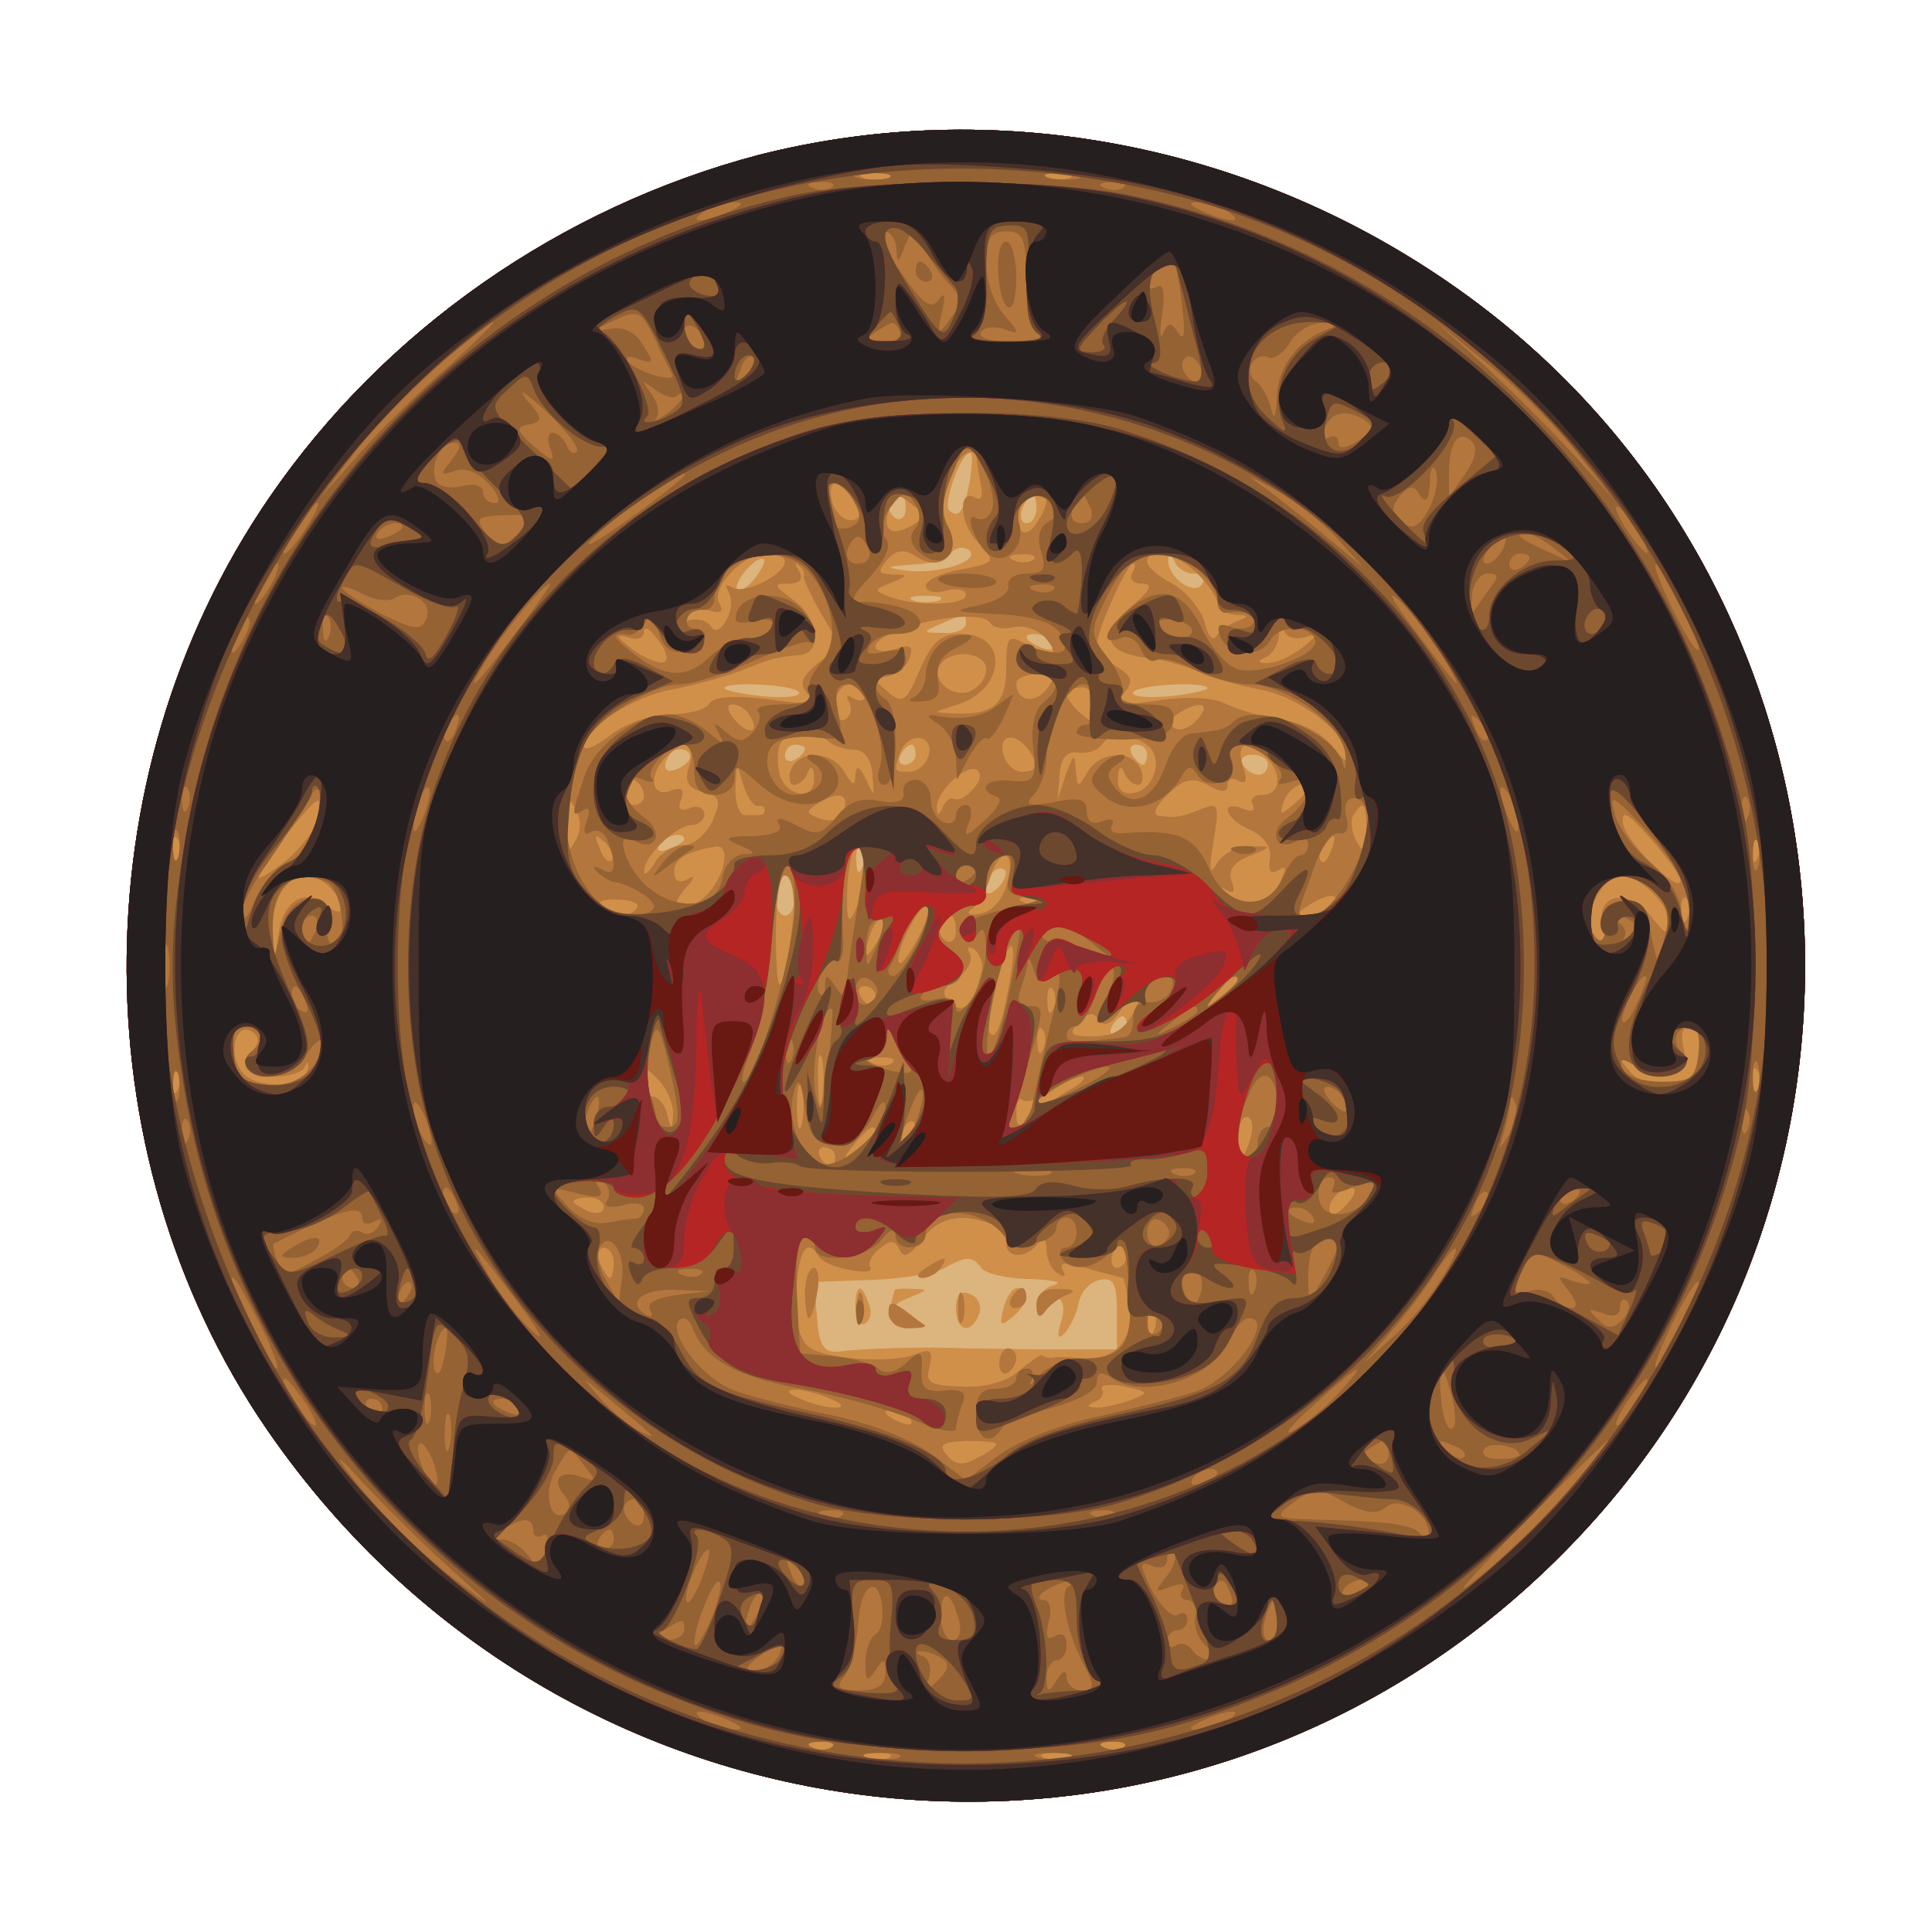
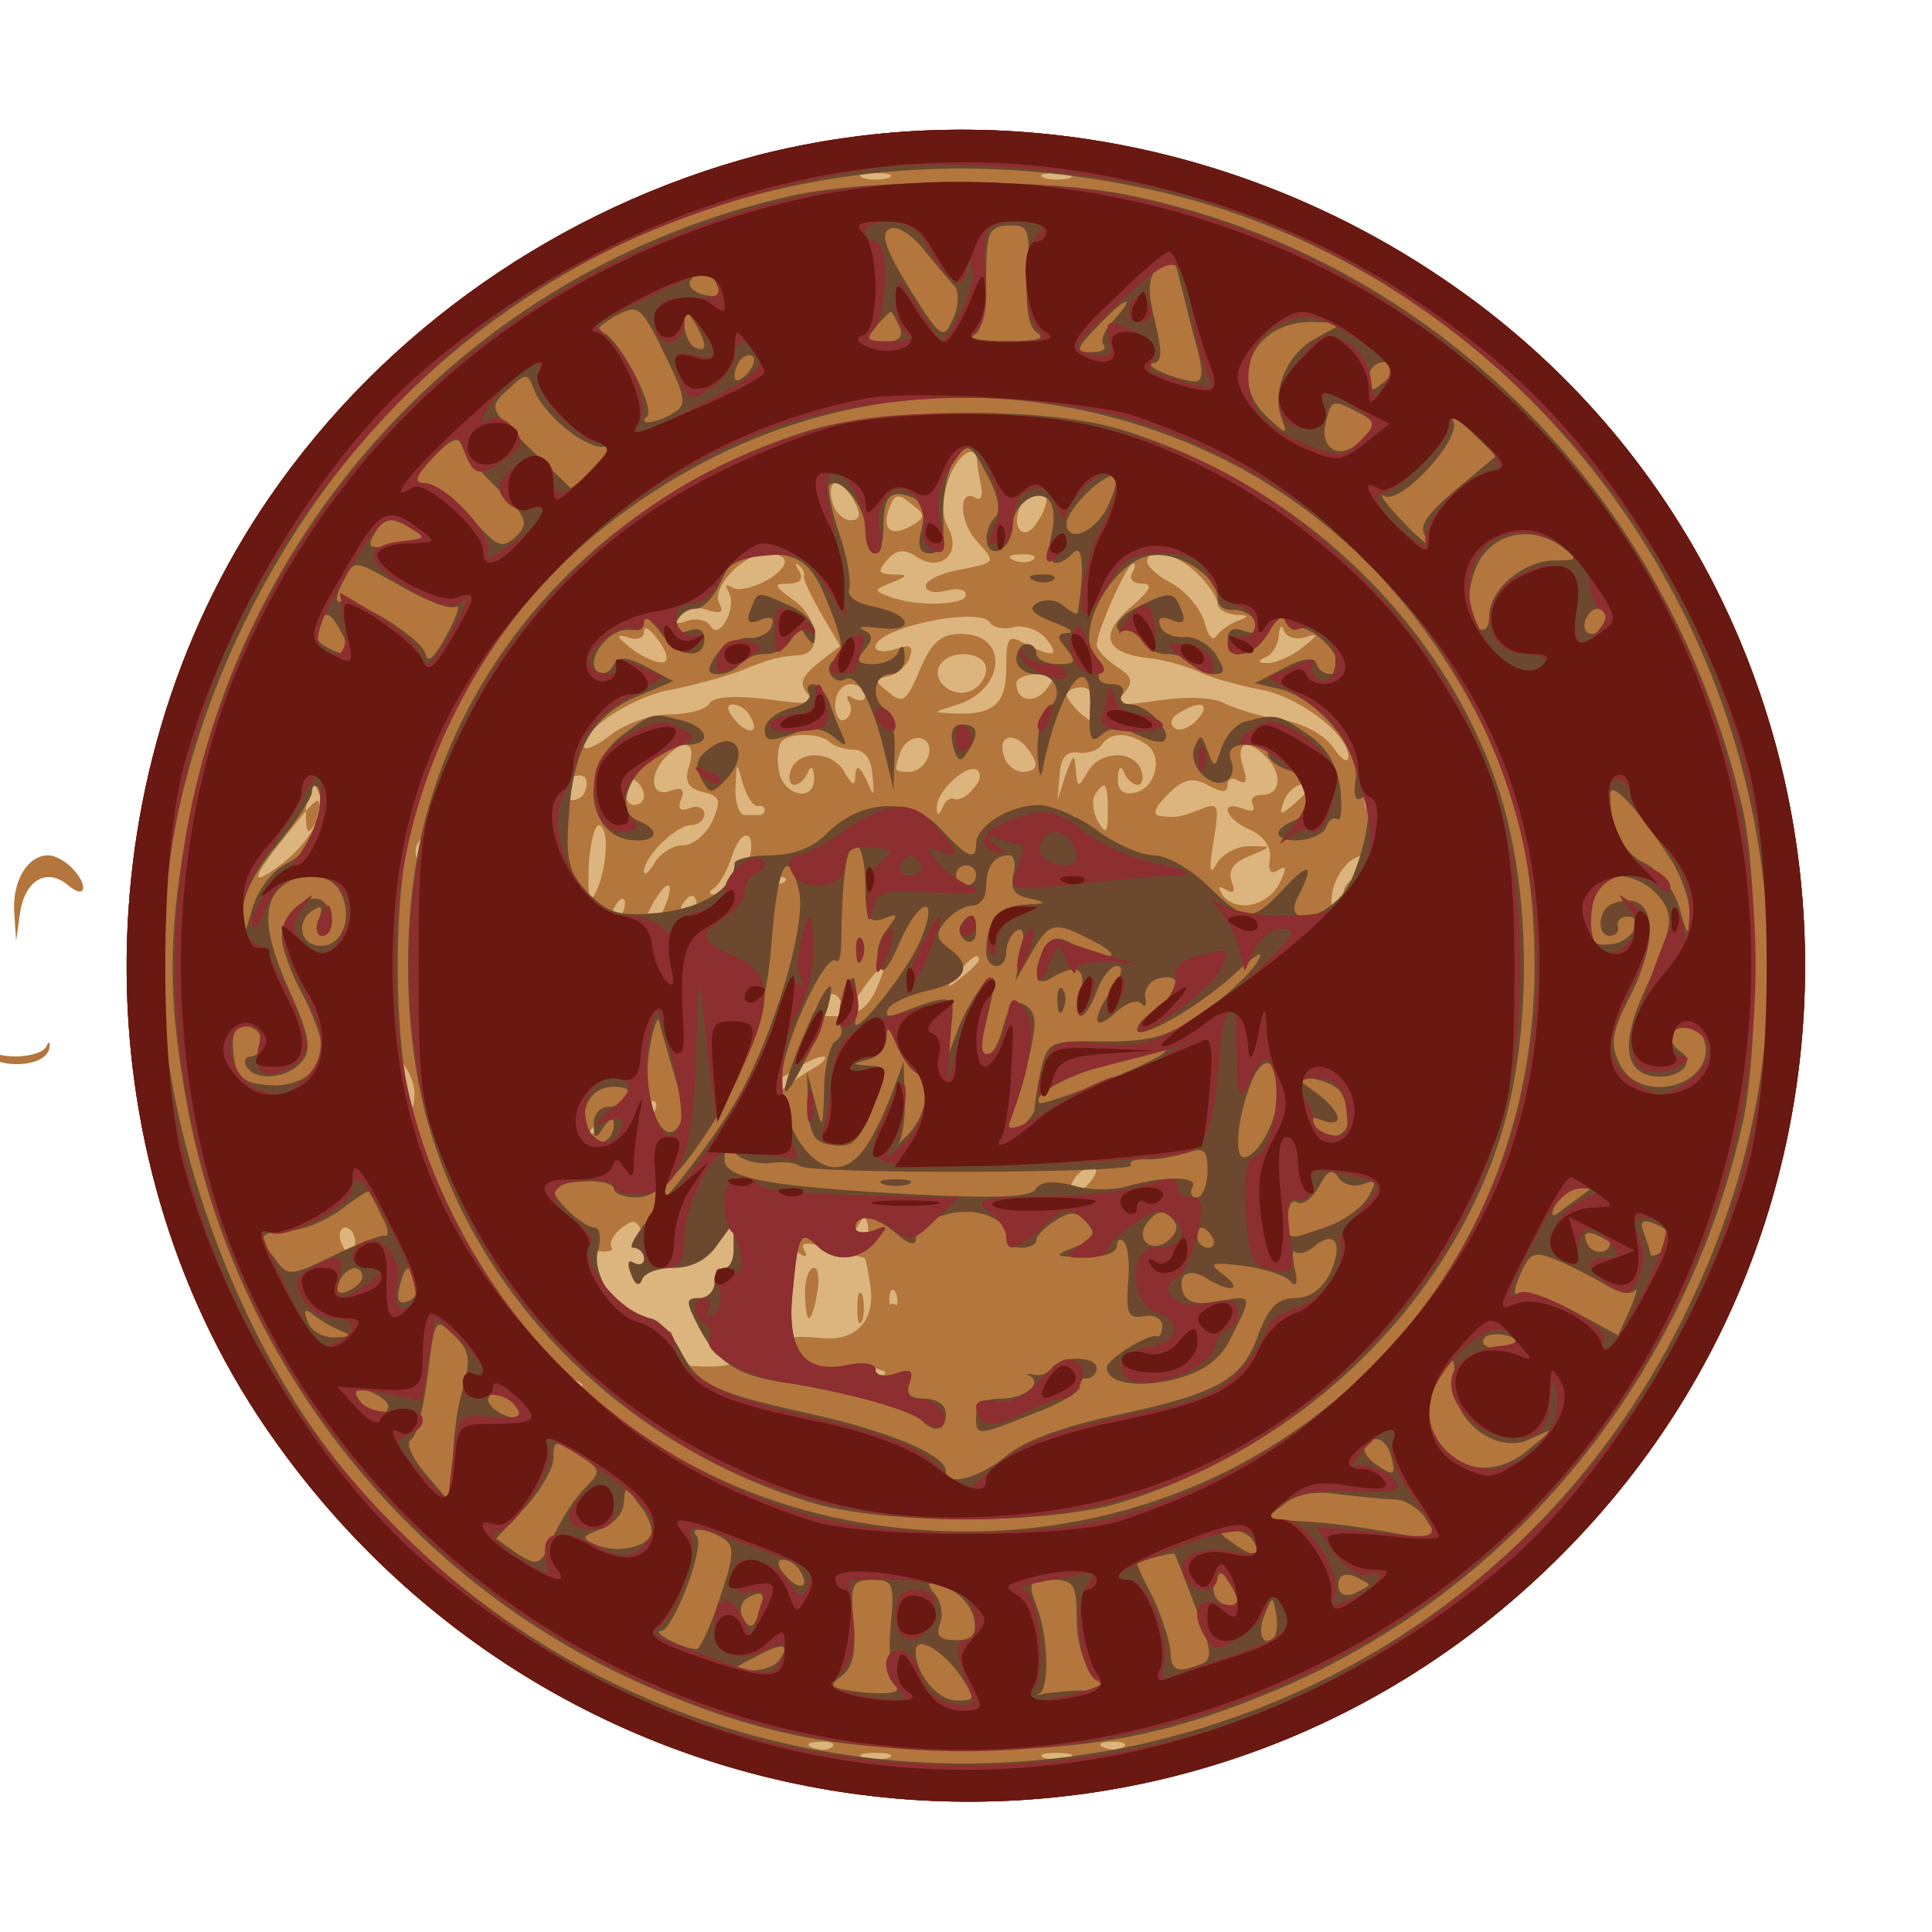
<svg xmlns="http://www.w3.org/2000/svg" width="192" height="192">
  <g>
    <svg width="192" height="192" />
    <svg width="192" height="192" version="1.0" viewBox="0 0 192 192">
      <g fill="#dcb47d" transform="matrix(.1 0 0 -.1 0 192)">
        <path d="M754 1766c-197-52-372-174-486-340-192-279-189-667 6-939C579 59 1187 7 1553 376c363 365 308 973-113 1263-203 140-454 186-686 127z" />
      </g>
    </svg>
    <svg width="192" height="192" version="1.0" viewBox="0 0 192 192">
      <g fill="#d0904a" transform="matrix(.1 0 0 -.1 0 192)">
-         <path d="M754 1766c-197-52-372-174-486-340-192-279-189-667 6-939C579 59 1187 7 1553 376c363 365 308 973-113 1263-203 140-454 186-686 127zm210-323c-6-32-11-39-21-30-6 7 12 57 21 57 3 0 2-12 0-27zm-64-29c0-8-5-12-10-9-6 4-8 11-5 16 9 14 15 11 15-7zm130 1c0-8-4-15-10-15-5 0-7 7-4 15 4 8 8 15 10 15s4-7 4-15zm-80-57c-14-5-36-7-50-5-21 3-20 4 7 6 17 0 35 6 38 11 4 6 11 7 17 4 7-5 2-11-12-16zm-200-13c-7-9-15-13-17-11-6 6 20 36 26 30 2-2-2-10-9-19zm436 5c9 0 12-5 9-10-8-13-35 6-34 24 0 7 2 6 6-1 2-7 11-13 19-13zm-253-27c-7-2-19-2-25 0-7 3-2 5 12 5s19-2 13-5zm27-23c0-5-10-10-22-9-22 0-22 1-3 9 11 5 21 9 23 9 1 1 2-3 2-9zm85-20c3-6-1-7-9-4-18 7-21 14-7 14 6 0 13-4 16-10zm-251-48c2-4-13-6-35-4-21 2-39 6-39 8 0 7 69 4 74-4zm406 4c0-2-18-6-39-8-22-2-37 0-35 4 5 8 74 11 74 4zm-521-77c-16-10-23-4-14 10 3 6 11 8 17 5 6-4 5-9-3-15zm121 17c0-3-4-8-10-11-5-3-10-1-10 4 0 6 5 11 10 11 6 0 10-2 10-4zm110-6c0-5-5-10-11-10-5 0-7 5-4 10 3 6 8 10 11 10 2 0 4-4 4-10zm230 0c0-5-2-10-4-10-3 0-8 5-11 10-3 6-1 10 4 10 6 0 11-4 11-10zm120-10c0-5-4-10-9-10-6 0-13 5-16 10-3 6 1 10 9 10 9 0 16-4 16-10zm-580-74c0-2-7-7-16-10-8-3-12-2-9 4 6 10 25 14 25 6zm177-28c-3-8-6-5-6 6-1 11 2 17 5 13 3-3 4-12 1-19zm135-20c-7-7-12-8-12-2 0 14 12 26 19 19 2-3-1-11-7-17zm-202-8c0-11-4-20-10-20-5 0-10 9-10 20s5 20 10 20c6 0 10-9 10-20zm330-130c0-5-5-10-11-10-5 0-7 5-4 10 3 6 8 10 11 10 2 0 4-4 4-10zM975 660c3-5 25-11 48-11 23-1 34-3 25-6-10-2-18-12-17-21 0-11 2-12 6-4 9 22 25 13 18-10-5-16-4-20 3-13 5 6 12 19 14 30s11 21 21 23c14 3 17-4 17-33v-36h-62c-35 0-74 1-88 1-38 2-103 0-125-3-16-2-21 5-23 33l-3 36 57 2c31 1 64 7 73 12 21 12 28 12 36 0zm-125-41c0-11 4-18 10-14 5 3 7 12 3 20-7 21-13 19-13-6zm39 19c-8-29-5-38 14-38 21 1 21 1 2 12s-19 11 0 19c17 7 18 8 3 8-10 1-18 0-19-1zm61-18c0-23 15-27 23-6 3 8-1 17-9 20-9 4-14-1-14-14zm47-1c-4-16-3-18 9-8 16 13 19 29 5 29-5 0-11-9-14-21z" />
-       </g>
+         </g>
    </svg>
    <svg width="192" height="192" version="1.0" viewBox="0 0 192 192">
      <g fill="#b3763c" transform="matrix(.1 0 0 -.1 0 192)">
-         <path d="M754 1766c-197-52-372-174-486-340-192-279-189-667 6-939C579 59 1187 7 1553 376c363 365 308 973-113 1263-203 140-454 186-686 127zm129-23c-7-2-19-2-25 0-7 3-2 5 12 5s19-2 13-5zm180 0c-7-2-19-2-25 0-7 3-2 5 12 5s19-2 13-5zm-92-280c0-5 2-16 4-26 2-9 0-15-5-12-18 11-17-24 1-43 19-21 19-21-16-28-19-3-35-11-35-16 0-6 9-8 20-5s20 1 20-4c0-11-50-12-76-2-16 6-16 7 2 14 17 7 17 8 1 8-15 1-15 3-5 15 9 10 17 11 30 2 24-15 44 5 30 30-6 11-6 27 0 46 9 26 27 38 29 21zm-122-41c7-14 6-19-4-19-7 0-16 9-18 19-3 10-1 18 4 18 4 0 13-8 18-18zm56-25c-20-11-29-3-21 19 5 13 9 14 22 3 14-11 14-13-1-22zm135 26c0-5-4-15-10-23-11-18-25-7-17 15 6 15 27 21 27 8zm-260-61c0-13-40-33-52-26-7 4-8 3-4-4s3-19-2-28c-6-11-12-13-16-6-4 6-14 8-23 5-11-4-14-3-9 6 5 7 16 9 28 5 14-4 18-3 13 6-9 15 23 50 47 50 10 0 18-3 18-8zm247 2c-3-3-12-4-19-1-8 3-5 6 6 6 11 1 17-2 13-5zm163-14c11-11 20-24 20-30 0-5 8-10 18-11 13 0 14-2 2-6-8-3-18-10-21-15-4-6-9 1-12 14-4 13-18 30-32 38-14 7-25 17-25 22 0 15 30 8 50-12zm-391-2c-2-1 6-18 16-36l20-34-22-17c-17-14-19-21-10-31 10-9 1-11-39-5-34 4-54 3-59-4-3-6-21-11-39-11-19 0-45-9-60-21-14-11-26-16-26-10 0 17 51 50 89 56 20 4 50 12 66 18 32 13 37 14 60 16s18 38-7 55c-19 14-20 16-5 16 12 0 16 4 11 13-4 6-4 9 0 5 4-3 6-8 5-10zm326 2c-3-5 1-10 10-10 12 0 8-7-12-24-31-27-25-45 18-50 13-1 35-7 49-13 14-7 41-14 61-18 38-6 89-44 89-67 0-7-7-3-15 9-9 13-31 25-53 28-20 3-45 11-55 16-11 6-38 7-65 3-40-6-45-5-35 7s8 17-8 27c-10 7-19 16-19 21 0 14 30 81 36 81 3 0 2-4-1-10zm-141-49c3-5 14-7 24-4 10 2 24-3 31-11 15-18 8-20-20-6-17 10-19 7-19-24 0-36-13-47-53-45-21 1-20 1 2 8 50 14 55 71 6 71-20 0-29-8-41-36-13-31-17-34-31-22-15 12-15 13 0 16 8 2 18 10 21 18 4 12 1 14-14 9-11-4-20-2-20 2 0 19 104 41 114 24zm-324-39c-5-2-20 4-32 13-15 12-17 15-5 12 10-4 17-1 17 5 0 7 6 3 14-8 8-10 11-20 6-22zm638 25c13 4 12 2-3-10-11-9-27-16-35-16-10 0-11 2-2 6 6 2 12 12 13 21 0 10 3 12 5 5 3-7 13-9 22-6zm-318-32c0-9-7-18-16-22-18-7-39 11-30 26 11 17 46 13 46-4zm60-20c-12-15-30-12-30 6 0 5 10 9 21 9 18 0 19-2 9-15zm-180-6c0-5-5-7-12-3-6 4-8 3-4-4 3-6 2-13-4-17-5-3-10 3-10 14 0 12 7 21 15 21s15-5 15-11zm230-12c0-16-3-17-15-7-8 7-15 16-15 20 0 3 7 7 15 7s15-9 15-20zm-345-8c11-17-1-21-15-4-8 9-8 15-2 15s14-5 17-11zm445-4c-7-8-17-12-22-9-6 4-5 10 3 15 22 14 33 10 19-6zm-366-22c4-4 15-8 24-8 11 0 18-9 19-25 2-23 2-23-6-5-7 14-10 15-11 5 0-12-3-11-11 3-12 21-45 22-53 2-3-8-1-15 3-15 5 0 12 6 14 13 3 7 6 4 6-6 1-25-31-18-35 7-2 11-1 23 2 28 6 10 38 10 48 1zm99-13c-2-9-11-17-19-17-16 0-16 0-9 20 8 20 33 17 28-3zm99 5c11-15 9-22-6-22-8 0-17 8-19 18-5 19 12 22 25 4zm116 6c19-11 11-45-11-49-11-2-17 3-16 15 0 10 3 13 6 6 2-7 9-13 14-13 4 0 6 7 3 15-8 20-41 19-53-2-10-17-10-16-12 2-1 17-2 16-10-5l-8-25 2 25c1 17 7 24 19 22 9-1 19 2 23 8 8 12 25 13 43 1zm-453-22c-5-15-2-22 13-26 18-4 19-8 10-29-6-13-19-24-29-24s-23-8-28-17c-6-10-11-14-11-9 0 15 32 46 47 46 7 0 13 5 13 11s-7 9-14 6c-10-4-13-1-9 9s0 12-11 8c-19-7-22 16-4 34 19 19 30 14 23-9zm573 9c17-17 15-38-4-38-8 0-12-4-9-10s-1-7-9-4c-25 10-19-10 7-21 13-6 21-17 19-29s1-15 8-11c9 6 9 2 1-14-13-23-45-28-57-9-4 7-3 8 4 4 8-5 10-2 6 8-4 11 2 19 17 25 24 10 24 10 2 10-12 1-27-7-33-16-8-14-9-9-4 21 6 36 5 39-12 32-21-8-24-9-41-7-8 1-6 8 7 21 16 16 25 18 40 10 14-8 20-8 20 0 0 6 5 8 11 4 8-4 9 0 4 15-7 23 4 28 23 9zm-505-49c4 1 7-1 7-4s-2-5-5-5h-15c-5 0-10 12-9 28 1 25 1 26 7 4 4-13 10-23 15-23zm214 17c-6-8-15-12-19-10-3 2-9-2-11-8-4-9-6-9-6-1-1 16 29 44 40 38 5-4 3-12-4-19zm-327-7c0-5-4-9-10-9-5 0-10 7-10 16 0 8 5 12 10 9 6-3 10-10 10-16zm660 7c0-2-7-9-15-16-13-11-14-10-9 4s24 23 24 12zm-986-33c-3-11-19-31-36-43-32-24-28-12 12 37 28 35 31 35 24 6zm257-20c-9-15-10-12-10 17s1 32 10 18c7-12 7-24 0-35zm269 39c0-15-11-21-27-15-12 5-12 7-1 14 17 11 28 11 28 1zm518-29c0-21-2-23-10-9-5 9-6 21-3 26 10 16 13 12 13-17zm312-48c0-15-54 38-57 56-2 15 4 12 27-14 17-19 30-38 30-42zm-1493 23c-3-8-6-5-6 6-1 11 2 17 5 13 3-3 4-12 1-19zm431-3c-3-3-9 2-12 12-6 14-5 15 5 6 7-7 10-15 7-18zm715 10c-3-9-8-14-10-11-3 3-2 9 2 15 9 16 15 13 8-4zm424-7c-3-8-6-5-6 6-1 11 2 17 5 13 3-3 4-12 1-19zm-1027 1c0-21-21-49-37-49-13 0-14 2-2 17 10 11 10 14 2 9-8-4-13-2-13 8 0 13 13 20 43 25 4 0 7-4 7-10zm139-11c0-13-4-32-9-43-7-15-9-10-8 23 1 23 6 42 10 42s8-10 7-22zm142-15c-4-17-15-29-27-31-11-2-15 0-8 5 6 4 14 18 18 31 10 32 26 27 17-5zm-673-5c17-17 15-33-3-18-21 18-43 6-48-27l-4-28-2 31c-1 30 14 54 34 54 6 0 16-5 23-12zm461-20c-1-18-5-46-9-63-6-24-8-17-9 33 0 35 3 62 9 62s9-15 9-32zm853 15c10-9 18-23 18-32 0-12-5-10-19 8-22 29-56 23-48-9 3-11 1-18-4-14-21 13-1 64 25 64 5 0 18-7 28-17zm-1009-15c-6-11-31-10-37 1-3 5 5 8 18 7 13 0 22-4 19-8zm404 6c-3-3-12-4-19-1-8 3-5 6 6 6 11 1 17-2 13-5zm288-4c-3-5-14-10-23-10-15 0-15 2-2 10 20 13 33 13 25 0zm352-12c-3-8-6-5-6 6-1 11 2 17 5 13 3-3 4-12 1-19zm-764-19c-8-16-17-28-19-26-7 6 18 57 27 57 4 0 1-14-8-31zm-42-6c-12-20-14-14-5 12 4 9 9 14 11 11 3-2 0-13-6-23zm79 11c0-8-5-12-10-9-6 4-8 11-5 16 9 14 15 11 15-7zm26-37c-8-35-18-46-31-34-10 10-9 14 6 25 11 7 16 18 13 24-4 6-2 8 4 5 5-4 9-13 8-20zm28-9c-8-46-14-62-20-55-6 5 14 87 21 87 3 0 2-15-1-32zm226-2c0-2-8-10-17-17-16-13-17-12-4 4s21 21 21 13zm-360-16c0-5-2-10-4-10-3 0-8 5-11 10-3 6-1 10 4 10 6 0 11-4 11-10zm177-12c-3-8-6-5-6 6-1 11 2 17 5 13 3-3 4-12 1-19zm80-3c-9-18-20-25-40-25-23 0-26 2-15 14 9 10 15 11 20 2 5-7 13-4 23 12 21 29 26 28 12-3zm-876-39c-6-7-8-16-4-19 10-11 51-8 56 3 3 6 4 5 3-2-4-19-51-21-65-4-15 18-7 51 9 41 8-5 8-11 1-19zm786 2c-3-8-6-5-6 6-1 11 2 17 5 13 3-3 4-12 1-19zm651-5c-2-22-9-29-29-31-15-2-32 4-40 14-13 16-12 16 7 4 29-18 54-7 47 19-3 13-1 21 6 21 8 0 11-11 9-27zm-871-45c-2-13-4-5-4 17-1 22 1 32 4 23 2-10 2-28 0-40zm70 36c-3-3-12-4-19-1-8 3-5 6 6 6 11 1 17-2 13-5zm-710-26c-3-8-6-5-6 6-1 11 2 17 5 13 3-3 4-12 1-19zm492-25c-1-17-2-17-6 0-2 9-9 17-14 17s-9 7-9 16c0 14 2 14 15 0 8-8 14-23 14-33zm1078 25c-3-8-6-5-6 6-1 11 2 17 5 13 3-3 4-12 1-19zm-950-35c-3-10-5-2-5 17s2 27 5 18c2-10 2-26 0-35zm268 35c-11-6-28-18-37-26-16-14-18-13-18 3 0 10 3 15 6 12 4-3 16 0 28 8 11 8 25 15 31 15 5 0 1-6-10-12zm-164-51c-10-9-11-8-5 6 3 10 9 15 12 12s0-11-7-18zm342 3c-3-11-7-20-9-20s-4 9-4 20 4 20 9 20 7-9 4-20zm-373 6c0-2-8-10-17-17-16-13-17-12-4 4s21 21 21 13zm-40-26c0-5-2-10-4-10-3 0-8 5-11 10-3 6-1 10 4 10 6 0 11-4 11-10zm510-45c-7-9-15-13-17-11-7 7 7 26 19 26 6 0 6-6-2-15zm-740-5c0-5-7-7-15-4-8 4-15 8-15 10s7 4 15 4 15-4 15-10zm384-16c9-3 16-12 16-20 0-15 21-15 32 1 5 6 8 3 8-7 0-9 5-20 12-24 6-4 8-3 4 4-4 8 3 8 26 1 18-5 34-9 34-9 1 0 4-13 6-28 5-33-13-54-45-52-12 1-25 2-29 1-5-1-10 0-12 2-2 1-12-6-23-15-12-11-33-17-57-16-32 1-37 4-32 20 3 15 1 18-12 13-24-11-94-6-109 7-9 7-13 28-12 55 3 41 11 54 23 34 3-5 17-11 31-13 13-3 22-2 20 2-3 4 1 13 9 19 11 9 15 9 20-1 4-9 10-6 22 10 16 22 39 27 68 16zm136-29c0-8-4-15-10-15-5 0-7 7-4 15 4 8 8 15 10 15s4-7 4-15zm-510-10c0-8-2-15-4-15s-6 7-10 15c-3 8-1 15 4 15 6 0 10-7 10-15zm537-67c-3-8-6-5-6 6-1 11 2 17 5 13 3-3 4-12 1-19zm-22-69c-11-4-27-8-35-8-10 1-11 2-2 6 6 2 10 8 7 12-2 5 8 6 23 3 24-5 24-6 7-13zm-300 1c13-5 14-9 5-9-8 0-24 4-35 9-13 5-14 9-5 9 8 0 24-4 35-9zm80-20c3-6-1-7-9-4-18 7-21 14-7 14 6 0 13-4 16-10zm85-25c0-3-9-9-19-14-14-8-22-7-30 3-9 10-5 13 19 14 17 0 30-1 30-3zM827 184c-3-3-12-4-19-1-8 3-5 6 6 6 11 1 17-2 13-5zm290 0c-3-3-12-4-19-1-8 3-5 6 6 6 11 1 17-2 13-5zm-234-11c-7-2-19-2-25 0-7 3-2 5 12 5s19-2 13-5zm180 0c-7-2-19-2-25 0-7 3-2 5 12 5s19-2 13-5zM920 660c-9-6-10-10-3-10 6 0 15 5 18 10 8 12 4 12-15 0zm-120-25c0-14 2-25 4-25s6 11 8 25c3 14 1 25-3 25-5 0-9-11-9-25zm52-15c0-14 2-19 5-12 2 6 2 18 0 25-3 6-5 1-5-13zm100 0c0-14 2-19 5-12 2 6 2 18 0 25-3 6-5 1-5-13zm53 10c-3-5-1-10 4-10 6 0 11 5 11 10 0 6-2 10-4 10-3 0-8-4-11-10zm25-7c0-11 3-14 8-7 4 6 14 14 22 17 10 4 8 6-7 6-16 1-23-5-23-16zm-147-8c0-8 9-15 20-15s18 1 16 3c-2 1-11 8-20 15-13 9-16 9-16-3zm110-50c0-8 4-12 9-9 4 3 8 9 8 15 0 5-4 9-8 9-5 0-9-7-9-15z" />
+         <path d="M754 1766c-197-52-372-174-486-340-192-279-189-667 6-939C579 59 1187 7 1553 376c363 365 308 973-113 1263-203 140-454 186-686 127zm129-23c-7-2-19-2-25 0-7 3-2 5 12 5s19-2 13-5zm180 0c-7-2-19-2-25 0-7 3-2 5 12 5s19-2 13-5zm-92-280c0-5 2-16 4-26 2-9 0-15-5-12-18 11-17-24 1-43 19-21 19-21-16-28-19-3-35-11-35-16 0-6 9-8 20-5s20 1 20-4c0-11-50-12-76-2-16 6-16 7 2 14 17 7 17 8 1 8-15 1-15 3-5 15 9 10 17 11 30 2 24-15 44 5 30 30-6 11-6 27 0 46 9 26 27 38 29 21zm-122-41c7-14 6-19-4-19-7 0-16 9-18 19-3 10-1 18 4 18 4 0 13-8 18-18zm56-25c-20-11-29-3-21 19 5 13 9 14 22 3 14-11 14-13-1-22zm135 26c0-5-4-15-10-23-11-18-25-7-17 15 6 15 27 21 27 8zm-260-61c0-13-40-33-52-26-7 4-8 3-4-4s3-19-2-28c-6-11-12-13-16-6-4 6-14 8-23 5-11-4-14-3-9 6 5 7 16 9 28 5 14-4 18-3 13 6-9 15 23 50 47 50 10 0 18-3 18-8zm247 2c-3-3-12-4-19-1-8 3-5 6 6 6 11 1 17-2 13-5zm163-14c11-11 20-24 20-30 0-5 8-10 18-11 13 0 14-2 2-6-8-3-18-10-21-15-4-6-9 1-12 14-4 13-18 30-32 38-14 7-25 17-25 22 0 15 30 8 50-12zm-391-2c-2-1 6-18 16-36l20-34-22-17c-17-14-19-21-10-31 10-9 1-11-39-5-34 4-54 3-59-4-3-6-21-11-39-11-19 0-45-9-60-21-14-11-26-16-26-10 0 17 51 50 89 56 20 4 50 12 66 18 32 13 37 14 60 16s18 38-7 55c-19 14-20 16-5 16 12 0 16 4 11 13-4 6-4 9 0 5 4-3 6-8 5-10zm326 2c-3-5 1-10 10-10 12 0 8-7-12-24-31-27-25-45 18-50 13-1 35-7 49-13 14-7 41-14 61-18 38-6 89-44 89-67 0-7-7-3-15 9-9 13-31 25-53 28-20 3-45 11-55 16-11 6-38 7-65 3-40-6-45-5-35 7s8 17-8 27c-10 7-19 16-19 21 0 14 30 81 36 81 3 0 2-4-1-10zm-141-49c3-5 14-7 24-4 10 2 24-3 31-11 15-18 8-20-20-6-17 10-19 7-19-24 0-36-13-47-53-45-21 1-20 1 2 8 50 14 55 71 6 71-20 0-29-8-41-36-13-31-17-34-31-22-15 12-15 13 0 16 8 2 18 10 21 18 4 12 1 14-14 9-11-4-20-2-20 2 0 19 104 41 114 24zm-324-39c-5-2-20 4-32 13-15 12-17 15-5 12 10-4 17-1 17 5 0 7 6 3 14-8 8-10 11-20 6-22zm638 25c13 4 12 2-3-10-11-9-27-16-35-16-10 0-11 2-2 6 6 2 12 12 13 21 0 10 3 12 5 5 3-7 13-9 22-6zm-318-32c0-9-7-18-16-22-18-7-39 11-30 26 11 17 46 13 46-4zm60-20c-12-15-30-12-30 6 0 5 10 9 21 9 18 0 19-2 9-15zm-180-6c0-5-5-7-12-3-6 4-8 3-4-4 3-6 2-13-4-17-5-3-10 3-10 14 0 12 7 21 15 21s15-5 15-11zm230-12c0-16-3-17-15-7-8 7-15 16-15 20 0 3 7 7 15 7s15-9 15-20zm-345-8c11-17-1-21-15-4-8 9-8 15-2 15s14-5 17-11zm445-4c-7-8-17-12-22-9-6 4-5 10 3 15 22 14 33 10 19-6zm-366-22c4-4 15-8 24-8 11 0 18-9 19-25 2-23 2-23-6-5-7 14-10 15-11 5 0-12-3-11-11 3-12 21-45 22-53 2-3-8-1-15 3-15 5 0 12 6 14 13 3 7 6 4 6-6 1-25-31-18-35 7-2 11-1 23 2 28 6 10 38 10 48 1zm99-13c-2-9-11-17-19-17-16 0-16 0-9 20 8 20 33 17 28-3zm99 5c11-15 9-22-6-22-8 0-17 8-19 18-5 19 12 22 25 4zm116 6c19-11 11-45-11-49-11-2-17 3-16 15 0 10 3 13 6 6 2-7 9-13 14-13 4 0 6 7 3 15-8 20-41 19-53-2-10-17-10-16-12 2-1 17-2 16-10-5l-8-25 2 25c1 17 7 24 19 22 9-1 19 2 23 8 8 12 25 13 43 1zm-453-22c-5-15-2-22 13-26 18-4 19-8 10-29-6-13-19-24-29-24s-23-8-28-17c-6-10-11-14-11-9 0 15 32 46 47 46 7 0 13 5 13 11s-7 9-14 6c-10-4-13-1-9 9s0 12-11 8c-19-7-22 16-4 34 19 19 30 14 23-9zm573 9c17-17 15-38-4-38-8 0-12-4-9-10s-1-7-9-4c-25 10-19-10 7-21 13-6 21-17 19-29s1-15 8-11c9 6 9 2 1-14-13-23-45-28-57-9-4 7-3 8 4 4 8-5 10-2 6 8-4 11 2 19 17 25 24 10 24 10 2 10-12 1-27-7-33-16-8-14-9-9-4 21 6 36 5 39-12 32-21-8-24-9-41-7-8 1-6 8 7 21 16 16 25 18 40 10 14-8 20-8 20 0 0 6 5 8 11 4 8-4 9 0 4 15-7 23 4 28 23 9zm-505-49c4 1 7-1 7-4s-2-5-5-5h-15c-5 0-10 12-9 28 1 25 1 26 7 4 4-13 10-23 15-23zm214 17c-6-8-15-12-19-10-3 2-9-2-11-8-4-9-6-9-6-1-1 16 29 44 40 38 5-4 3-12-4-19zm-327-7c0-5-4-9-10-9-5 0-10 7-10 16 0 8 5 12 10 9 6-3 10-10 10-16zm660 7c0-2-7-9-15-16-13-11-14-10-9 4s24 23 24 12zm-986-33c-3-11-19-31-36-43-32-24-28-12 12 37 28 35 31 35 24 6zc-9-15-10-12-10 17s1 32 10 18c7-12 7-24 0-35zm269 39c0-15-11-21-27-15-12 5-12 7-1 14 17 11 28 11 28 1zm518-29c0-21-2-23-10-9-5 9-6 21-3 26 10 16 13 12 13-17zm312-48c0-15-54 38-57 56-2 15 4 12 27-14 17-19 30-38 30-42zm-1493 23c-3-8-6-5-6 6-1 11 2 17 5 13 3-3 4-12 1-19zm431-3c-3-3-9 2-12 12-6 14-5 15 5 6 7-7 10-15 7-18zm715 10c-3-9-8-14-10-11-3 3-2 9 2 15 9 16 15 13 8-4zm424-7c-3-8-6-5-6 6-1 11 2 17 5 13 3-3 4-12 1-19zm-1027 1c0-21-21-49-37-49-13 0-14 2-2 17 10 11 10 14 2 9-8-4-13-2-13 8 0 13 13 20 43 25 4 0 7-4 7-10zm139-11c0-13-4-32-9-43-7-15-9-10-8 23 1 23 6 42 10 42s8-10 7-22zm142-15c-4-17-15-29-27-31-11-2-15 0-8 5 6 4 14 18 18 31 10 32 26 27 17-5zm-673-5c17-17 15-33-3-18-21 18-43 6-48-27l-4-28-2 31c-1 30 14 54 34 54 6 0 16-5 23-12zm461-20c-1-18-5-46-9-63-6-24-8-17-9 33 0 35 3 62 9 62s9-15 9-32zm853 15c10-9 18-23 18-32 0-12-5-10-19 8-22 29-56 23-48-9 3-11 1-18-4-14-21 13-1 64 25 64 5 0 18-7 28-17zm-1009-15c-6-11-31-10-37 1-3 5 5 8 18 7 13 0 22-4 19-8zm404 6c-3-3-12-4-19-1-8 3-5 6 6 6 11 1 17-2 13-5zm288-4c-3-5-14-10-23-10-15 0-15 2-2 10 20 13 33 13 25 0zm352-12c-3-8-6-5-6 6-1 11 2 17 5 13 3-3 4-12 1-19zm-764-19c-8-16-17-28-19-26-7 6 18 57 27 57 4 0 1-14-8-31zm-42-6c-12-20-14-14-5 12 4 9 9 14 11 11 3-2 0-13-6-23zm79 11c0-8-5-12-10-9-6 4-8 11-5 16 9 14 15 11 15-7zm26-37c-8-35-18-46-31-34-10 10-9 14 6 25 11 7 16 18 13 24-4 6-2 8 4 5 5-4 9-13 8-20zm28-9c-8-46-14-62-20-55-6 5 14 87 21 87 3 0 2-15-1-32zm226-2c0-2-8-10-17-17-16-13-17-12-4 4s21 21 21 13zm-360-16c0-5-2-10-4-10-3 0-8 5-11 10-3 6-1 10 4 10 6 0 11-4 11-10zm177-12c-3-8-6-5-6 6-1 11 2 17 5 13 3-3 4-12 1-19zm80-3c-9-18-20-25-40-25-23 0-26 2-15 14 9 10 15 11 20 2 5-7 13-4 23 12 21 29 26 28 12-3zm-876-39c-6-7-8-16-4-19 10-11 51-8 56 3 3 6 4 5 3-2-4-19-51-21-65-4-15 18-7 51 9 41 8-5 8-11 1-19zm786 2c-3-8-6-5-6 6-1 11 2 17 5 13 3-3 4-12 1-19zm651-5c-2-22-9-29-29-31-15-2-32 4-40 14-13 16-12 16 7 4 29-18 54-7 47 19-3 13-1 21 6 21 8 0 11-11 9-27zm-871-45c-2-13-4-5-4 17-1 22 1 32 4 23 2-10 2-28 0-40zm70 36c-3-3-12-4-19-1-8 3-5 6 6 6 11 1 17-2 13-5zm-710-26c-3-8-6-5-6 6-1 11 2 17 5 13 3-3 4-12 1-19zm492-25c-1-17-2-17-6 0-2 9-9 17-14 17s-9 7-9 16c0 14 2 14 15 0 8-8 14-23 14-33zm1078 25c-3-8-6-5-6 6-1 11 2 17 5 13 3-3 4-12 1-19zm-950-35c-3-10-5-2-5 17s2 27 5 18c2-10 2-26 0-35zm268 35c-11-6-28-18-37-26-16-14-18-13-18 3 0 10 3 15 6 12 4-3 16 0 28 8 11 8 25 15 31 15 5 0 1-6-10-12zm-164-51c-10-9-11-8-5 6 3 10 9 15 12 12s0-11-7-18zm342 3c-3-11-7-20-9-20s-4 9-4 20 4 20 9 20 7-9 4-20zm-373 6c0-2-8-10-17-17-16-13-17-12-4 4s21 21 21 13zm-40-26c0-5-2-10-4-10-3 0-8 5-11 10-3 6-1 10 4 10 6 0 11-4 11-10zm510-45c-7-9-15-13-17-11-7 7 7 26 19 26 6 0 6-6-2-15zm-740-5c0-5-7-7-15-4-8 4-15 8-15 10s7 4 15 4 15-4 15-10zm384-16c9-3 16-12 16-20 0-15 21-15 32 1 5 6 8 3 8-7 0-9 5-20 12-24 6-4 8-3 4 4-4 8 3 8 26 1 18-5 34-9 34-9 1 0 4-13 6-28 5-33-13-54-45-52-12 1-25 2-29 1-5-1-10 0-12 2-2 1-12-6-23-15-12-11-33-17-57-16-32 1-37 4-32 20 3 15 1 18-12 13-24-11-94-6-109 7-9 7-13 28-12 55 3 41 11 54 23 34 3-5 17-11 31-13 13-3 22-2 20 2-3 4 1 13 9 19 11 9 15 9 20-1 4-9 10-6 22 10 16 22 39 27 68 16zm136-29c0-8-4-15-10-15-5 0-7 7-4 15 4 8 8 15 10 15s4-7 4-15zm-510-10c0-8-2-15-4-15s-6 7-10 15c-3 8-1 15 4 15 6 0 10-7 10-15zm537-67c-3-8-6-5-6 6-1 11 2 17 5 13 3-3 4-12 1-19zm-22-69c-11-4-27-8-35-8-10 1-11 2-2 6 6 2 10 8 7 12-2 5 8 6 23 3 24-5 24-6 7-13zm-300 1c13-5 14-9 5-9-8 0-24 4-35 9-13 5-14 9-5 9 8 0 24-4 35-9zm80-20c3-6-1-7-9-4-18 7-21 14-7 14 6 0 13-4 16-10zm85-25c0-3-9-9-19-14-14-8-22-7-30 3-9 10-5 13 19 14 17 0 30-1 30-3zM827 184c-3-3-12-4-19-1-8 3-5 6 6 6 11 1 17-2 13-5zm290 0c-3-3-12-4-19-1-8 3-5 6 6 6 11 1 17-2 13-5zm-234-11c-7-2-19-2-25 0-7 3-2 5 12 5s19-2 13-5zm180 0c-7-2-19-2-25 0-7 3-2 5 12 5s19-2 13-5zM920 660c-9-6-10-10-3-10 6 0 15 5 18 10 8 12 4 12-15 0zm-120-25c0-14 2-25 4-25s6 11 8 25c3 14 1 25-3 25-5 0-9-11-9-25zm52-15c0-14 2-19 5-12 2 6 2 18 0 25-3 6-5 1-5-13zm100 0c0-14 2-19 5-12 2 6 2 18 0 25-3 6-5 1-5-13zm53 10c-3-5-1-10 4-10 6 0 11 5 11 10 0 6-2 10-4 10-3 0-8-4-11-10zm25-7c0-11 3-14 8-7 4 6 14 14 22 17 10 4 8 6-7 6-16 1-23-5-23-16zm-147-8c0-8 9-15 20-15s18 1 16 3c-2 1-11 8-20 15-13 9-16 9-16-3zm110-50c0-8 4-12 9-9 4 3 8 9 8 15 0 5-4 9-8 9-5 0-9-7-9-15z" />
      </g>
    </svg>
    <svg width="192" height="192" version="1.0" viewBox="0 0 192 192">
      <g fill="#956234" transform="matrix(.1 0 0 -.1 0 192)">
-         <path d="M754 1766c-197-52-372-174-486-340-192-279-189-667 6-939C579 59 1187 7 1553 376c363 365 308 973-113 1263-203 140-454 186-686 127zm129-23c-7-2-21-2-30 0-10 3-4 5 12 5 17 0 24-2 18-5zm190 0c-7-2-21-2-30 0-10 3-4 5 12 5 17 0 24-2 18-5zm-246-9c-3-3-12-4-19-1-8 3-5 6 6 6 11 1 17-2 13-5zm290 0c-3-3-12-4-19-1-8 3-5 6 6 6 11 1 17-2 13-5zm-392-24c-27-12-43-12-25 0 8 5 22 9 30 9 10 0 8-3-5-9zm495 0c18-12 2-12-25 0-13 6-15 9-5 9 8 0 22-4 30-9zm-329-37c0-15 2-15 8 2 8 19 8 19 19-2 7-12 18-28 26-36 13-13 13-17 1-33-13-18-14-17-9 6 4 16 3 21-3 12-7-9-14-5-29 15-32 44-36 53-25 53 6 0 11-8 12-17zm129-32c0-30 5-51 13-54 6-3-5-6-26-6-22-1-36 3-32 9 3 5 13 6 23 3 16-6 16-5 0 14-10 11-18 34-18 51 0 25 4 32 20 32 17 0 20-7 20-49zm155-27c3-25 2-34-4-25-7 11-10 11-15 0-3-8-4 1-1 19 3 20 1 31-5 27-6-3-10-2-10 4 0 9 21 21 28 16 1-1 5-20 7-41zm-524-31c7-16 15-31 17-35 5-10-37 3-44 13-3 5 2 6 11 2 15-5 15-3 4 14-7 13-20 19-33 16-20-3-20-3-1 6 29 14 31 14 46-16zm-204-26c-27-23-67-62-89-87l-40-45 32 42c29 40 128 133 140 133 3 0-17-19-43-43zm253 22c0-6-4-7-10-4-5 3-10 11-10 16 0 6 5 7 10 4 6-3 10-11 10-16zm195 11c3-6-4-10-17-10-18 0-20 2-8 10 19 12 18 12 25 0zm425 3c-30-11-50-37-51-67-1-21-3-25-6-11-3 11-10 23-15 26-6 4-7 12-4 18 4 6 11 9 16 6s15 3 22 15c7 11 22 20 33 19 14 0 16-2 5-6zm248-124 35-44-39 43c-22 24-62 64-89 89l-50 45 54-44c30-24 70-64 89-89zm-827 78c-10-9-11-8-5 6 3 10 9 15 12 12s0-11-7-18zm454-5c-8-8-25 10-19 20 4 6 9 5 15-3 4-7 6-15 4-17zm-622-71c-3-3-8 0-10 7-3 6-9 12-14 12-4 0-6-7-2-16 5-14 2-13-16 2-18 16-19 20-6 22 15 3 15 6-2 25-9 12-1 7 20-12 20-19 34-37 30-40zm100 56c4 3 7 4 7 1s-8-12-17-19c-10-7-15-9-11-5 4 5 2 16-5 25-10 14-10 14 4 4 9-7 19-10 22-6zm684-25c9-6 7-11-7-20-13-8-20-9-20-1 0 5-4 7-10 4s-7 1-4 9c7 17 22 20 41 8zm99-53-16-23v25c0 30 10 43 23 30 6-6 3-18-7-32zm-1007 14c-12-15-12-16 3-11 9 4 23-1 34-13 10-11 12-19 6-19-7 0-12 5-12 11s-9 9-20 6-23-1-26 4c-8 14 3 39 17 39 8 0 7-5-2-17zm537-49c-3-9-10-12-16-9-13 8 0-28 14-37 16-10 35 10 29 31-6 23 15 37 30 22 9-9 9-14-2-20-8-5-11-16-6-30 5-17 2-21-14-21-12 0-20-5-19-12 2-7-10-15-27-19-29-6-28-7 10-9 48-2 69-10 73-29 2-10-4-12-23-7-18 5-25 2-25-9 0-8 9-15 20-15 23 0 26-13 6-29-8-7-12-25-9-45 3-31 1-34-22-32-25 3-35-9-14-16 6-2 0-12-12-23-20-18-22-18-16-2 4 9 2 17-3 17-6 0-10-5-10-11s-6-9-12-6c-7 2-13 12-13 23 0 10-7 19-15 19s-14-6-12-13c1-8-6-11-24-8-19 4-31-1-43-16-15-18-20-19-40-8-15 8-21 8-17 1 5-7-5-11-26-12-27 0-30-2-13-9 16-7 17-9 3-9-9-1-18-11-20-23-4-31-46-35-76-8-22 20-32 57-12 45 21-13 31 7 11 22-26 18-29 48-4 39 10-4 14-4 11 0-8 8 16 34 31 34 6 0 11-11 11-25 0-18 5-25 20-25 12 0 20 7 20 17 0 14 3 13 23-5 26-24 57-28 75-10 13 13-1 38-22 38-6 0-5-4 3-9 17-11 5-31-19-31-23 0-38 39-19 52 8 5 26 7 41 5 25-3 26-1 21 25-4 21-2 28 10 28 18 0 40-59 31-83-3-10-1-17 5-17 14 0 15 77 1 85-15 9-12 25 5 25 8 0 15 6 15 14 0 10-7 12-22 8-14-3-19-2-14 6 4 7 16 12 26 12 31 0 33 19 3 27-15 4-34 6-42 4-7-1-2 10 13 25 17 19 22 32 16 39-6 8-4 18 5 31 12 16 16 17 24 4 6-9 6-19 0-26s-4-16 6-24c22-18 41 1 27 27-7 13-6 28 5 53l14 35 15-28c9-16 13-35 10-43zm434 0c-10-18-16-21-27-13-10 9-11 15-2 26 10 11 14 11 20 1 6-9 9-5 10 12 0 14 3 19 6 12 3-8 0-25-7-38zm-741 32c-21-20-99-75-94-66 7 12 85 70 93 70 3 0 3-2 1-4zm649-60 27-30-35 29c-20 17-47 38-60 48-24 17-24 17 8 0 18-10 45-31 60-47zm-479 35c8-14 7-20-4-25-8-3-15-1-15 3 0 5-3 16-6 25-9 23 13 20 25-3zm235-6c3-9 0-15-9-15s-12 6-9 15c4 8 7 15 9 15s5-7 9-15zm-780-20c-9-14-18-25-21-25-5 0 5 18 20 38 17 22 18 13 1-13zm1326-6c15-28 5-23-15 7-9 15-12 23-6 20 6-4 16-16 21-27zm-1116 0c-9-10-18-18-18-17-1 2-7 10-14 19-10 14-8 16 19 17 30 1 30 0 13-19zm-114 7c0-2-7-7-16-10-8-3-12-2-9 4 6 10 25 14 25 6zm459-35c-15-5-22 6-14 19 6 9 10 9 16-1 5-8 4-15-2-18zm635 14c-4-8-11-15-16-15-6 0-5 6 2 15 7 8 14 15 16 15s1-7-2-15zm52-1c18-14 18-14-6-3-31 14-36 19-24 19 6 0 19-7 30-16zm-743-21c26-30 32-71 12-93-9-10-14-24-10-29 4-7-6-11-26-11-18 0-29-3-26-7 4-3 2-12-4-20-10-11-15-11-27-1-13 11-14 11-7-2 6-11 3-10-12 3-11 9-27 17-37 17-33 0-74-29-85-61-13-39-14-42-1-34 6 4 7-1 3-11-4-11-2-15 4-11s14 0 17-9c10-25 7-36-6-28-8 4-10 3-5-2s12-9 15-10c17-2 42-17 42-25 0-5-11-9-24-9-38 0-70 59-62 112 4 22 11 49 17 60 13 25 68 58 95 58 12 0 43 10 70 22s52 21 57 20c12-4 8 19-8 34-18 18-57 15-63-5-3-10 1-12 17-8 15 3 21 1 18-6-2-7-13-12-24-12-10 0-27-8-37-17-23-23-45-22-76 2-23 18-23 22-4 19 4 0 10 5 14 11 5 9 10 6 15-9 4-15 13-21 26-19 20 3 28 23 9 23-5 0-9 5-7 10 1 6 8 9 15 9 6-1 12 4 12 11 0 40 64 59 93 28zm389 0c10-9 18-22 18-30 0-7 3-12 8-12 19 3 33-2 27-11-3-5-13-6-22-3-11 4-14 2-11-8 7-20 39-24 50-6 8 16 40 17 45 1 5-14-54-36-77-29-11 3-27 22-36 41-18 38-42 44-74 17-23-20-27-35-6-27 7 3 16-2 20-11 3-9 10-14 15-11s22-1 37-9c16-8 41-15 55-15 38 0 94-41 96-70 1-15 0-18-3-7-10 31-88 60-108 40-8-8-13-9-42-12-8 0-20-14-25-30-12-35-33-45-50-25-10 13-10 17 2 25 8 5 9 9 3 9s-17-6-23-14c-10-11-7-17 10-30 24-16 56-7 73 22 6 11 10 12 16 2 11-18 41-5 34 15-4 9-1 15 7 15 20-1 50-26 41-35-4-5 1-5 11-2 24 9 22-18-4-36-20-15-10-35 11-22 6 3 10 1 10-4 0-6-3-11-8-11-4 0-12-10-17-22-16-36-57-31-74 10-14 31-31 38-84 34-10-1-15 2-12 8s-1 7-9 4c-10-4-16-1-16 10 0 12-7 14-32 9-27-5-31-3-20 8 6 7 12 23 12 36 0 31 21 73 37 73 7 0 13-9 13-20s-4-20-10-20c-5 0-10-3-10-8 0-4 21-7 47-7 35 1 47 5 49 18s-5 17-27 17c-18 0-28 4-24 10 3 6-3 22-13 35-19 24-19 27-4 58 8 17 20 35 26 39 18 13 49 9 68-9zm328 13c0-3-4-8-10-11-5-3-10-1-10 4 0 6 5 11 10 11 6 0 10-2 10-4zm-1250-26c-6-11-13-20-16-20-2 0 0 9 6 20s13 20 16 20c2 0 0-9-6-20zm1400-21c12-23 20-43 18-45-3-2-14 17-26 41-27 56-20 60 8 4zm-191 14c-7-10-14-20-16-22-1-2-1 6 0 18 1 11 8 21 15 21 12 0 12-3 1-17zm-1088-8c16 11 39-3 33-19-5-13-11-13-45 4-21 11-39 23-39 26 0 2 9 0 20-6s25-8 31-5zm123-32c-44-59-54-67-30-28 18 29 56 75 63 75 1 0-13-21-33-47zm533 41c-3-3-12-4-19-1-8 3-5 6 6 6 11 1 17-2 13-5zm387-66c24-42 18-36-29 27-22 29-28 41-14 28 13-12 33-37 43-55zm-1193 15c-12-20-14-14-5 12 4 9 9 14 11 11 3-2 0-13-6-23zm86 5c-3-8-6-5-6 6-1 11 2 17 5 13 3-3 4-12 1-19zm855 0c-11-11-32-3-32 12 0 4 9 6 21 3 13-4 17-9 11-15zm-729-93c-3-9-8-14-10-11-3 3-2 9 2 15 9 16 15 13 8-4zm1025-10c-3-3-9 2-12 12-6 14-5 15 5 6 7-7 10-15 7-18zm-1291-67c-3-8-6-5-6 6-1 11 2 17 5 13 3-3 4-12 1-19zm128-17c-4-18-15-33-27-37-11-3-26-20-33-37-8-18-14-25-15-16 0 9 11 31 25 50 13 19 30 44 36 57 16 29 23 21 14-17zm106 8c-5-13-10-19-10-12-1 15 10 45 15 40 3-2 0-15-5-28zm1088-9c0-10-3-8-9 5-12 27-12 43 0 25 5-8 9-22 9-30zm-149 2c0-31-37-92-56-92-17 0-17-4 1 45 7 22 19 39 26 37s10 5 7 16 0 19 8 19 14-11 14-25zm316-67c3-13 4-30 1-37s-6-1-6 14c-1 17-12 35-30 50-16 13-32 34-36 48-6 22-3 21 29-13 20-21 39-49 42-62zm61 73c-3-8-6-5-6 6-1 11 2 17 5 13 3-3 4-12 1-19zm-1560-40c-3-7-5-2-5 12s2 19 5 13c2-7 2-19 0-25zm1570-10c-3-7-5-2-5 12s2 19 5 13c2-7 2-19 0-25zm-891-15c-7-44-13-82-15-103-1-13-2-13-11 0-8 12-10 12-10 1 0-8-2-12-5-9-8 8 6 39 15 33 5-3 8 5 8 17-3 54 3 98 13 98 7 0 9-13 5-37zm147 7c-4-16 0-20 18-21 20-1 18-2-7-9-52-12-66-19-58-31 4-8 9-7 15 2 6 10 9 5 9-16-1-16-7-39-15-49-9-12-15-15-15-7s-8 11-20 8c-11-3-18-1-14 4 3 5 11 9 19 9 23 0 29 22 10 36-15 11-16 16-5 29 7 8 19 15 26 15 8 0 14 8 14 18 0 20 8 32 21 32 4 0 5-9 2-20zm-213-29c0-43-35-167-50-176-5-3-2 11 6 31 9 21 18 71 21 111 6 76 23 102 23 34zm180 35c0-3-4-8-10-11-5-3-10-1-10 4 0 6 5 11 10 11 6 0 10-2 10-4zm-646-12c16-6 23-64 8-64-5 0-8 10-8 23 1 36-37 29-45-8l-7-30-1 31c-1 43 19 61 53 48zm1321-10c10-10 14-25 11-38-3-12-6-25-7-31-1-5-4 6-8 25-4 26-11 35-26 35-14 0-20-6-19-22 0-12-3-20-8-17-13 8-9 52 5 57 22 10 35 7 52-9zm-732-49c-9-19-21-35-25-35-5 0-7 4-4 9 3 4 10 20 15 35 6 14 15 26 21 26 5 0 2-16-7-35zm-599 10c-4-8-8-15-10-15s-4 7-4 15 4 15 10 15c5 0 7-7 4-15zm557-16c-9-22-10-22-10-3-1 11 2 24 6 27 12 12 14 0 4-24zm754 22c3-5 0-13-6-17-7-4-9-3-5 4 3 5 0 13-6 15-9 4-10 6-1 6 6 1 14-3 18-8zm-621-62c-14-70-29-94-21-34 5 39 23 95 30 95 2 0-2-27-9-61zm81 44 20-16-20 8c-11 4-28 8-37 9-9 0-14 4-12 8 8 12 27 9 49-9zm-918-40c-3-10-5-2-5 17s2 27 5 18c2-10 2-26 0-35zm878 7c11 9 11-1-2-52-8-35-16-69-17-76s-8-18-15-25c-11-10-12-7-6 13 35 112 35 110 18 110-10 0-13 6-9 16 3 9 7 21 7 27 1 7 3 4 6-6 4-14 8-15 18-7zm55-20c-17-31-7-34 20-5 25 27 53 34 44 11-3-7-13-13-22-12-10 1-16-6-16-16 1-10-3-19-10-19-48-6-56-5-56 2 0 5 4 9 9 9s14 14 20 32c6 17 14 29 17 25 3-3 0-15-6-27zm-228 5c0-5-5-11-11-13s-11 4-11 13 5 15 11 13 11-8 11-13zm358 11c0-2-8-10-17-17-16-13-17-12-4 4s21 21 21 13zm398-21c-6-14-13-23-15-21-5 5 15 46 22 46 3 0-1-11-7-25zm-1324-1c3-8 2-12-4-9s-10 10-10 16c0 14 7 11 14-7zm519-65c-6-46-8-50-13-24-5 25 8 90 17 82 1-2-1-28-4-58zm367 56c0-2-10-9-22-15-22-11-22-10-4 4 21 17 26 19 26 11zm-930-24c0-6-5-13-10-16-6-4-8-11-5-16 11-17 44-9 59 13 9 12 16 18 16 12 0-25-27-46-55-42-24 2-31 8-33 31-2 19 1 27 12 27 9 0 16-4 16-9zm409-48c7-35 6-43-5-43-8 0-13 3-12 8 0 4-2 15-6 25-5 9-5 29-1 45 8 30 10 27 24-35zm233 20c7-9 4-11-12-8-25 5-40 15-22 15 7 0 12 8 13 18 0 13 2 14 6 2 3-8 10-20 15-27zm786 10c-3-25-7-28-37-28-20 0-36 6-39 13-3 11 0 11 16 1 25-16 59-5 43 15-11 13-5 26 11 26 5 0 8-12 6-27zm-901-5c-3-8-6-5-6 6-1 11 2 17 5 13 3-3 4-12 1-19zm960-30c-3-7-5-2-5 12s2 19 5 13c2-7 2-19 0-25zM177 828c-3-7-5-2-5 12s2 19 5 13c2-7 2-19 0-25zm898 12c-21-11-40-18-43-16-5 6 50 35 68 36 8 0-3-9-25-20zm195-22c0-10-4-18-10-18-5 0-10-7-10-15s-4-15-10-15c-14 0-13 33 2 65 12 27 28 18 28-17zm-440-33c16 0 29 8 37 25 8 15 13 19 13 9 0-23-46-63-65-55-20 7-34 44-26 71 4 16 7 12 11-15 4-29 9-35 30-35zm81 21c-14-36-22-33-9 5 6 16 12 28 14 26 3-2 0-16-5-31zm424 23c11-16 1-19-13-3-7 8-8 14-3 14s13-5 16-11zm-906-44c0-5-4-3-9 5s-9 22-9 30c0 16 17-16 18-35zm164 25c-3-12-8-19-11-16-5 6 5 36 12 36 2 0 2-9-1-20zm907-17c-11-17-11-17-6 0 3 10 6 24 7 30 0 9 2 9 5 0 3-7 0-20-6-30zm237 5c-3-8-6-5-6 6-1 11 2 17 5 13 3-3 4-12 1-19zM187 788c-3-8-6-5-6 6-1 11 2 17 5 13 3-3 4-12 1-19zm856-35c-7-2-21-2-30 0-10 3-4 5 12 5 17 0 24-2 18-5zm144 1c-3-3-12-4-19-1-8 3-5 6 6 6 11 1 17-2 13-5zm-583-26c-5-7 0-9 14-6 12 4 22 2 22-3s-3-9-7-10c-5 0-18-2-29-4-13-3-29 4-40 16-18 20-18 20 10 13 22-5 27-4 21 6-5 9-4 11 4 6 6-4 8-12 5-18zm721 12c-4-7 2-7 19 0 20 7 24 6 20-5-7-16-32-27-45-19-13 7-11 34 2 34 5 0 7-4 4-10zm-871-16c3-8 2-12-4-9s-10 10-10 16c0 14 7 11 14-7zm1017-7c-10-9-11-8-5 6 3 10 9 15 12 12s0-11-7-18zm99 19c0-3-4-8-10-11-5-3-10-1-10 4 0 6 5 11 10 11 6 0 10-2 10-4zM360 709c0-5 5-7 12-3s8 3 4-5c-4-6-11-9-16-6-4 3-10 2-12-2-1-5-17-16-34-25-29-16-32-17-38-2-4 9-5 17-4 18 68 35 88 40 88 25zm637-16c12-16 53-9 53 8 0 5 5 9 10 9 6 0 10-7 10-15s-5-15-11-15c-5 0-7-4-4-10 9-14 31-12 48 5 13 13 16 9 19-33 5-56-4-72-45-72-16 0-36-8-44-17-8-10-12-12-8-5 3 6 1 12-4 12-6 0-11-4-11-10 0-5-9-10-20-10-15 0-20-7-20-25 0-25 14-33 25-15 3 6 26 15 51 21 25 7 44 17 44 25 0 11 4 12 18 3 30-19 94 1 110 34 7 15 17 27 23 27 26 0-13-57-50-72-14-5-57-16-96-25-40-8-83-25-102-39l-33-25-33 25c-20 15-62 32-103 40-38 8-82 19-96 25-30 11-65 57-53 69 4 4 10 1 13-7 11-31 43-49 108-61 38-7 88-21 112-31 23-10 42-14 42-9 0 4 3 16 6 24 5 12 1 16-17 14-19-2-24 2-23 20 1 20-1 21-16 7-10-9-20-11-26-6-5 5-25 11-44 13l-35 3-3 58c-2 35 1 57 8 57 5 0 10-4 10-10 0-17 52-11 66 8 8 10 13 12 14 5 0-18 30-16 30 1 0 28 54 27 77-1zm308 17c3-6-1-7-9-4-18 7-21 14-7 14 6 0 13-4 16-10zm-143-15c0-5-5-11-11-13s-11 4-11 13 5 15 11 13 11-8 11-13zm-544-46-3-24-13 23c-7 12-10 27-6 33 10 17 26-6 22-32zm712 34c-1-5-7-19-15-33l-14-25-1 26c0 14 3 29 7 32 9 9 23 9 23 0zm-815-58c22-29 28-41 14-28-13 12-33 37-43 55-24 42-18 36 29-27zm918 25c-10-17-31-43-48-58l-30-27 26 30c15 17 34 42 44 58 24 37 31 34 8-3zm147-5c0-2-8-1-17 2-16 6-16 5-4-10 8-10 9-17 3-17s-14 5-18 11c-3 6-14 9-24 6-16-4-17-2-8 19 10 22 12 22 39 8 16-8 29-17 29-19zm-1225 5c3-5 1-10-4-10-6 0-11 5-11 10 0 6 2 10 4 10 3 0 8-4 11-10zm342 4c-3-3-12-4-19-1-8 3-5 6 6 6 11 1 17-2 13-5zm496-20c-4-12-8-13-14-3-9 15-2 32 11 24 5-3 6-13 3-21zm54 4c-3-8-6-5-6 6-1 11 2 17 5 13 3-3 4-12 1-19zm-988-35c12-24 19-43 16-43-5 0-45 75-45 86s6 2 29-43zm142 24c-10-9-11-8-5 6 3 10 9 15 12 12s0-11-7-18zm1269-26c-28-56-35-52-8 4 12 24 23 43 26 41 2-2-6-22-18-45zm-998 32c-20-3-30-8-26-15s2-8-5-4c-19 12-2 26 32 24l32-1-33-4zm940-25c-9-9-15-9-24 1-11 10-10 11 5 6 10-5 17-2 17 6 0 7 3 9 7 6 4-4 1-13-5-19zm-457 3c3-5 1-12-5-16-5-3-10 1-10 9 0 18 6 21 15 7zm-713-38c-3-16-7-22-10-15-4 13 4 42 11 42 2 0 2-12-1-27zm887-39c-13-14-33-30-44-36s-2 6 20 25c47 43 58 48 24 11zm115-6c3-16 3-28-2-28-4 0-9 14-10 32-3 37 2 35 12-4zm-1139-4c9-15 12-23 6-20-11 7-35 46-28 46 3 0 12-12 22-26zm340-28c6-4 1-4-10 2s-29 21-40 34c-19 22-19 22 10-2 17-14 35-29 40-34zm985 35c-5-11-15-23-21-27-6-3-3 5 6 20 20 30 30 35 15 7zM427 508c-3-7-5-2-5 12s2 19 5 13c2-7 2-19 0-25zm-47 12c0-5-2-10-4-10-3 0-8 5-11 10-3 6-1 10 4 10 6 0 11-4 11-10zm135 0c3-6-1-7-9-4-18 7-21 14-7 14 6 0 13-4 16-10zm-68-37c-3-10-5-4-5 12 0 17 2 24 5 18 2-7 2-21 0-30zm3-124c43-39 43-39 5-11-40 30-87 78-115 117-8 12 3 1 25-23 22-23 60-61 85-83zm-17 101c3-11 2-18-3-15-4 3-10 14-13 25s-2 18 3 15c4-3 10-14 13-25zm947 15c0-9-6-12-16-8-13 5-13 7-2 14 17 11 18 11 18-6zm75-3c-3-3-11 0-18 7-9 10-8 11 6 5 10-3 15-9 12-12zm55 2c0-2-9-4-21-4-11 0-18 4-14 10 5 8 35 3 35-6zm58-26c-19-23-59-62-88-87-41-34-33-24 30 41 47 48 87 87 89 87 2 1-12-18-31-41zm-987 15c12-15 12-16-3-11-21 8-31-2-17-18 6-7 6-14 1-18-16-10-23 23-9 44 14 24 12 24 28 3zm629-7c0-2-7-7-16-10-8-3-12-2-9 4 6 10 25 14 25 6zm130-31c18-9 29-10 37-3 14 12 43-6 43-26 0-7-3-7-8-1-7 10-30 13-107 15-37 1-39 2-21 16 24 17 24 17 56-1zm-700-11c0-8-4-12-10-9-5 3-10 10-10 16 0 5 5 9 10 9 6 0 10-7 10-16zm197 0c-3-3-12-4-19-1-8 3-5 6 6 6 11 1 17-2 13-5zm270 0c-3-3-12-4-19-1-8 3-5 6 6 6 11 1 17-2 13-5zm-577-15c0-5 4-8 9-5 5 4 7-4 4-15-6-20-7-20-18-5-7 9-18 16-26 16-11 0-11 2 1 10 20 13 30 12 30-1zm80-9c0-5-5-10-11-10-5 0-7 5-4 10 3 6 8 10 11 10 2 0 4-4 4-10zm87-40c-7-17-13-26-15-21-3 10 15 51 22 51 3 0-1-14-7-30zm462 3c-12-15-12-16 4-10 11 4 16 3 12-3-3-6-1-10 5-10s10-8 8-17c-2-10 3-23 12-30 9-8 11-12 3-13-6 0-15 5-18 10-4 6-11 8-16 5-5-4-9-1-9 4 0 6 5 11 10 11 6 0 10 5 10 11 0 5-4 8-10 4-5-3-16 8-25 24-13 27-13 30 0 25 8-4 15-1 15 7 0 7 3 9 6 6 4-4 1-14-7-24zm-361-8c-3-3-9 2-12 12-6 14-5 15 5 6 7-7 10-15 7-18zm-92-36c-9-19-15-29-16-22 0 18 20 66 25 61 3-3-1-20-9-39zm171 11c1-11-2-22-8-25-5-4-9-16-9-28 0-18 2-19 10-7 8 13 10 12 10-2 0-13-8-18-26-18-21 0-24 3-15 14 6 7 12 31 14 53 2 40 21 50 24 13zm186 24c-12-5-3-48 18-86 7-14 5-18-6-18-8 0-15 6-15 13 0 8-4 7-10-3-8-13-10-12-10 3 0 9 5 17 10 17 6 0 10 7 10 16s-5 12-12 8c-8-5-9 0-6 14 4 13 1 22-5 22-7 0-5 5 3 10s20 9 25 9c6 0 5-3-2-5zm160-8c4-10 1-13-8-9-8 3-12 9-9 14 7 12 11 11 17-5zm137 10c0-2-7-7-16-10-8-3-12-2-9 4 6 10 25 14 25 6zm-609-33c-12-20-14-14-5 12 4 9 9 14 11 11 3-2 0-13-6-23zm202-3c3-11 0-20-6-20-7 0-12 11-12 24 0 28 10 26 18-4zm317 0c0-11-4-20-9-20s-7 9-4 20 7 20 9 20 4-9 4-20zm-590-10c0-5-8-10-17-10-15 0-16 2-3 10 19 12 20 12 20 0zm94-25c-4-8-13-15-22-15-13 0-12 3 4 15 24 18 25 18 18 0zm162-3c8-5 7-11-4-22-14-13-15-12-9 2 3 9 1 19-6 22-7 2-7 5-2 5 6 0 15-3 21-7zm-211-62c13-6 15-9 5-9-8 0-22 4-30 9-18 12-2 12 25 0zm495 0c-8-5-22-9-30-9-10 0-8 3 5 9 27 12 43 12 25 0zm-393-26c-3-3-12-4-19-1-8 3-5 6 6 6 11 1 17-2 13-5zm290 0c-3-3-12-4-19-1-8 3-5 6 6 6 11 1 17-2 13-5zm-224-11c-7-2-21-2-30 0-10 3-4 5 12 5 17 0 24-2 18-5zm170 0c-7-2-21-2-30 0-10 3-4 5 12 5 17 0 24-2 18-5zM910 1650c0-5 5-10 11-10 5 0 7 5 4 10-3 6-8 10-11 10-2 0-4-4-4-10zm82-1c3-43 18-47 18-5 0 20-5 36-10 36-6 0-9-14-8-31zm-59-306c10-9 57-10 57-1 0 4-14 8-32 8-17 0-28-3-25-7zm-1-65c-7-7-12-20-12-29 0-10-6-19-12-22-7-3-4-5 8-4 15 1 19 6 16 22-2 15 4 25 20 32 15 8 17 12 8 12-9 1-21-4-28-11zm55-62c-9-7-29-11-45-9-23 4-24 3-9-7 9-6 17-21 17-33l1-22 12 23c7 12 15 21 18 18 2-2 9 6 16 20 6 13 10 24 10 24-1 0-10-7-20-14zm-328-153c-13-17-13-17 6-3 11 8 22 16 24 17 2 2 0 3-6 3s-17-8-24-17zm569 10c7-3 16-2 19 1 4 3-2 6-13 5-11 0-14-3-6-6zM290 680c-13-8-13-10 2-10 9 0 20 5 23 10 8 13-5 13-25 0zm561-66c0-11 3-14 6-6 3 7 2 16-1 19-3 4-6-2-5-13z" />
-       </g>
+         </g>
    </svg>
    <svg width="192" height="192" version="1.0" viewBox="0 0 192 192">
      <g fill="#6c492e" transform="matrix(.1 0 0 -.1 0 192)">
        <path d="M754 1766c-197-52-372-174-486-340-192-279-189-667 6-939C579 59 1187 7 1553 376c363 365 308 973-113 1263-203 140-454 186-686 127zm378-32c311-63 558-323 614-645 28-163 5-319-71-474C1419 90 706 10 337 465 234 593 160 798 160 960c0 209 102 437 260 583 191 177 446 246 712 191zm-343-8c-310-68-549-319-604-635-18-103-18-163 0-264 47-266 231-493 480-592 101-41 176-54 295-54s194 13 295 54c238 95 415 304 476 565 17 71 17 249 0 320-73 309-305 542-604 605-81 18-259 18-338 1zm160-91c4-5 4-20-2-32-9-21-12-20-43 30-23 37-29 54-21 59 7 5 21-3 35-20 12-15 26-31 31-37zm72 12c-2-34 1-52 10-58s-2-8-31-8c-25 0-39 3-32 6s12 24 12 52c0 53 2 57 27 57 15 0 17-7 14-49zm169-74c6-23 5-33-3-32-18 1-54 17-41 18 9 1 9 12 2 41-8 31-7 44 3 56 12 15 15 13 22-17 5-19 12-49 17-66zm-477 63c4-10 0-12-14-9-10 3-16 9-13 14 8 13 21 11 27-5zm-43-126c-17-11-37-13-27-4 9 9-31 84-46 84-6 1-1 7 13 15 24 13 26 13 50-36 21-43 23-51 10-59zm437 92c-10-10-14-22-10-25 3-4-2-7-12-7-17 0-16 3 5 25 27 29 42 35 17 7zm-407-25c0-5-4-5-10-2-5 3-10 14-10 23 0 15 2 15 10 2 5-8 10-19 10-23zm194 18c4-10-1-15-16-15-17 0-18 2-8 15 7 8 14 15 15 15 2 0 5-7 9-15zm414-11c-29-15-45-53-34-81 6-15 4-15-14 2-41 37-15 95 43 95l32-1-27-15zm-566-36c-7-7-12-8-12-2 0 14 12 26 19 19 2-3-1-11-7-17zm648 8c0-2-7-9-15-16-12-10-15-10-15 4 0 9 7 16 15 16s15-2 15-4zm-825-64c15-12 32-19 39-15 6 3 1-5-12-19l-23-25-42 41c-41 40-42 41-22 59 18 17 19 17 26-1 4-11 19-29 34-40zm545 12c134-37 242-115 319-229 69-103 96-192 96-315 0-318-249-564-569-562-255 2-458 152-542 402-25 76-25 244 0 320 45 133 117 231 223 303 143 98 308 126 473 81zm240 6c19-10 19-11 2-28-20-21-42-8-34 20 5 21 7 21 32 8zm106-69c-38-31-46-43-40-53 11-17-3-7-27 19-13 14-19 23-13 20 16-9 78 58 68 75-4 7 4 2 18-11l25-24-31-26zm-961-7c29-28 31-34 18-47-14-13-19-11-45 19-17 19-37 34-46 34-12 0-10 6 9 26 16 17 25 21 28 12 2-7 18-27 36-44zm-75-48c0-2-13-6-29-8-25-4-27-2-18 13 8 13 15 15 29 8 10-5 18-11 18-13zm1133-10c16-12 15-13-8-13-31 0-65-29-65-55 0-11-4-16-10-13-16 10-12 57 7 77 19 21 51 23 76 4zm-1152-40c24-14 47-22 52-19s1-10-9-28c-12-22-19-29-21-19-4 16-70 57-85 52-5-1-4 7 2 18 13 25 9 25 61-4zm1194-37c-10-15-25-10-19 6 4 8 10 12 15 9s7-10 4-15zm-1255-9c11-21 4-25-19-11-7 5-10 14-7 20 10 15 14 14 26-9zm-25-188c-3-17-16-34-30-40-14-7-28-25-34-44-9-31-9-31-10-6-1 16 12 42 34 68 19 23 35 47 35 53s3 8 6 4c3-3 3-19-1-35zm1346-37c10-16 19-41 18-55-1-22-2-21-10 8-6 19-20 37-34 44-22 10-35 35-35 68 0 16 26-11 61-65zm-1323-31c13-24 3-54-19-54-21 0-26 25-7 36 8 5 9 2 5-9-3-10-2-17 3-17 13 0 13 27 0 35-15 9-40-14-40-36 0-11 9-36 20-56 11-21 20-45 20-54 0-25-25-41-57-37-22 2-29 9-31 31-2 19 1 27 12 27 9 0 16-7 16-15s-5-15-11-15c-5 0-7-4-4-10 9-15 41-12 55 5 10 12 8 26-14 74-25 57-26 87-2 103 19 13 45 9 54-8zm1306 0c21-21 20-33-8-95-27-57-22-89 14-89 22 0 35 16 20 25-5 3-10 10-10 16 0 14 28 11 33-3 16-46-64-69-84-24-9 18-7 31 10 64 33 64 25 110-16 94-15-5-17-32-3-32 6 0 9 4 8 9-2 5 2 9 7 10 21 2 9-24-12-27-19-3-23 1-23 26 0 16 3 32 7 35 11 12 41 7 57-9zM379 712c7-12 8-21 4-20s-28-8-52-20c-41-20-45-21-57-4-19 24-17 27 12 29 15 0 38 10 53 21 14 11 27 19 27 18 1 0 7-11 13-24zm1200 25c-2-1-12-9-22-16-15-12-17-12-11 3 3 9 13 16 22 16 8 0 13-1 11-3zm81-47c0-5-4-12-10-15-5-3-10-4-10-1 0 2-3 12-6 20-5 12-2 15 10 10 9-3 16-10 16-14zm-60-5c0-12-19-12-23 0-4 9-1 12 9 8 7-3 14-7 14-8zm-4-42c11-7 24-10 28-6 4 5 2-4-4-18l-12-26-44 24c-24 13-48 22-54 18s-6 3 1 19c10 22 14 23 38 13 14-6 35-17 47-24zm-1236 8c0-5-7-11-14-14-10-4-13-1-9 9 6 15 23 19 23 5zm53-5c3-8 0-17-7-19-10-4-12 1-9 14 6 23 9 24 16 5zm-73-49c10-4 8-6-6-6-12-1-25 6-28 15-5 13-3 14 6 7 7-6 20-13 28-16zm120-57c-6-19-10-53-10-75l-1-40-25 29c-14 16-21 32-16 35 6 3 13 32 17 64 7 58 8 58 26 40 16-15 17-24 9-53zm1050 44c0-2-9-4-21-4-11 0-18 4-14 10 5 8 35 3 35-6zm-65-40c0-38 44-70 76-54l24 11-24-20c-56-50-126 4-91 70 14 25 16 24 15-7zM379 531c8-5 9-11 3-15-5-3-15 1-22 9-14 16-3 20 19 6zm138-18c-8-7-37 9-31 19 3 5 12 4 20-3 8-6 13-14 11-16zm64-72c-10-10-24-32-31-48-13-29-15-30-36-17l-21 15 28 30c16 17 29 40 29 50 0 18 1 18 24 4 24-16 24-17 7-34zm802 30c4-17 2-18-13-8-10 6-16 15-14 19 9 14 22 9 27-11zm-736-76c-5-13-34-19-55-10-15 6-14 8 6 16 12 4 22 16 22 26 1 17 2 16 15-2 9-10 14-24 12-30zm738 35c11 0 26-9 33-21 13-20 12-21-30-13-44 8-77 12-112 13-20 1-20 1 0 16 12 10 31 14 54 10 19-2 44-5 55-5zm-666-39c11-7 11-17-4-60-9-28-20-51-23-50-15 1-46 18-35 18 12 1 45 86 35 95-8 9 11 7 27-3zm526-2c11-17 2-18-19-3-17 12-17 14-4 14 9 0 20-5 23-11zm-57-66c17-44 17-53 5-57-24-9-29-7-30 14-1 11-9 35-17 52-9 17-16 32-16 34s33 11 37 10c1-1 10-24 21-53zm-393 36c11-17-1-21-15-4-8 9-8 15-2 15s14-5 17-11zm435-31c0-4-6-5-14-2s-12 12-9 21c5 12 7 12 14 1 5-7 9-16 9-20zm130 17c0-2-7-5-15-9-9-3-15 0-15 9s6 12 15 9c8-4 15-7 15-9zm-475-42c-2-26 0-52 5-58 6-7-4-9-31-7-34 4-37 6-23 16 12 9 15 24 12 54-3 38-1 42 19 42 21 0 22-4 18-47zm83 8c3-16-2-21-18-21s-20 4-16 16c4 9 1 23-5 30-10 12-8 13 12 6 13-5 25-19 27-31zm102 0c0-23 7-46 16-55 14-15 13-16-9-16-14 0-31-2-39-3-7-2-10-2-5 0 10 6 9 57-3 87-9 24-7 26 15 26s25-4 25-39zm-316 5c-5-14-9-15-15-5-5 8-3 17 4 21 15 9 19 4 11-16zm512-23c-11-11-17 4-9 23 7 18 8 18 11 1 2-10 1-21-2-24zm-491-22c-3-6-16-11-28-11-21 0-21 1 3 13 27 15 36 14 25-2zm180-17c15-23 14-24-4-24-19 0-41 26-41 49 0 17 27 1 45-25zM800 1491c-181-58-320-195-372-366-30-97-30-233 0-330 53-174 199-315 381-369 72-21 230-21 302 0 181 54 328 196 381 367 30 99 30 235 0 334-53 171-200 313-381 367-75 22-238 21-311-3zm189-85c-13-14-11-38 4-33 6 2 12 11 12 20 0 22 21 41 35 32 7-4 9-18 5-36-7-30 3-37 22-18 9 9 11-17 4-60-1-2-7 1-14 7s-18 7-26 3c-10-6-5-11 15-19 16-6 23-11 15-11-11-1-11-4-1-16 10-13 9-15-9-15-11 0-21 5-21 10 0 6-4 10-10 10-5 0-10-7-10-15s9-15 20-15c21 0 28-24 10-35-5-3-9-23-9-43 1-20 3-28 5-17 18 88 51 126 47 56-1-26 2-30 12-21 10 8 19 8 35 0 12-6 24-9 27-6 9 8-17 36-34 36-8 0-11 5-8 10 3 6-1 10-9 10-9 0-15 3-14 8 0 4-2 15-7 25-13 30 25 91 59 95 29 4 66-21 66-43 0-7 7-12 16-11 9 0 19-5 22-13 3-10 0-12-12-8-10 4-16 1-16-8 0-23 28-18 41 7 8 14 14 18 17 10 2-6 7-10 12-7 9 6 40-21 40-36 0-13-18-11-22 2-2 6-14 5-32-5l-29-15 26-6c37-10 80-62 74-91-2-14 0-21 6-17 17 11 1-72-19-96-24-28-59-30-44-2 17 33 11 35-15 7-31-33-37-33-75 4-17 17-41 30-53 30-13 0-38 11-57 25s-45 25-59 25c-29-1-61-21-61-39 0-17-9-13-35 15-29 32-78 30-112-3-14-15-34-23-58-23-19 0-35-4-35-8 0-24-30-44-74-49-40-4-51-1-71 19-19 20-23 32-20 73 4 69 22 102 66 122l38 16-26 14c-21 11-28 11-34 1-4-7-11-9-16-5-11 12 12 42 31 41 9-1 16 3 16 9s7 1 16-11c17-25 44-29 44-7 0 9-6 12-16 8-12-4-15-2-12 8 3 8 11 14 19 14s19 12 26 28c9 20 19 27 40 27 37 0 49-9 64-45 17-42 19-54 8-61-5-3-7-10-3-15 3-5 9-7 14-4 11 7 27-23 39-72l9-38 1 37c1 20-3 40-9 43-15 10-12 35 5 35 8 0 15 8 14 18 0 10-3 12-6 5-2-7-14-13-25-13-16 0-18 3-9 14s9 15-1 20c-7 3-1 4 15 2 37-5 34 13-4 21-18 3-28 11-25 18 2 7-2 32-10 55s-12 45-10 48c11 10 36-21 36-44 0-13 4-24 9-24s9 11 9 25c0 32 6 39 28 31 11-4 14-13 10-31-5-18-2-25 8-25 11 0 15 11 13 39 0 21 5 46 13 56 12 15 15 14 31-17 11-20 14-37 8-42zm111 9c-13-25-40-35-40-15 0 14 40 53 48 46 3-3-1-17-8-31zm-240-375c0-33 3-38 18-33 15 6 15 5 4-10-8-9-12-24-9-34 3-13 8-9 21 20 20 46 40 49 21 3-14-33-69-101-65-81 1 6 2 19 1 30-2 18-3 18-12-3-5-13-7-28-4-32 3-5 1-11-5-15-5-3-11-25-11-48-1-40-2-41-9-12l-8 30 1-35c2-28 6-36 25-38 18-3 26 4 37 32 19 44 19 46-2 47-17 1-17 2 0 6 9 2 17 12 18 21 0 13 2 12 9-4 5-12 13-25 19-29 17-10 13-41-6-62-10-10-15-14-10-9 4 6 7 26 6 46l-1 35-11-30c-21-54-37-75-57-75-27 0-55 46-53 89 1 34 44 126 54 116 3-2 5 6 5 18 1 66 5 97 14 97 6 0 10-18 10-40zm147 11c-3-15 1-21 17-24 17-4 17-5-5-6-26-1-39-17-39-47 0-8 5-14 10-14 6 0 10 6 10 14s5 18 10 21c7 4 9-3 5-22l-6-28 16 28c18 31 23 32 61 12 16-8 23-15 16-15s-23 5-34 11c-16 9-23 8-29-2-13-21-11-41 4-32 26 16 37 12 31-13-8-32 4-31 16 1 5 14 14 25 20 25 7 0 5-9-4-22-22-31-20-45 2-25 10 10 22 14 26 10 4-5 6-2 4 6-1 8 5 17 15 19 23 5 22-15-3-30-11-7-20-16-20-21 0-13 63 23 99 57 20 18 28 23 21 11-6-11-30-34-53-50-35-25-51-30-99-30-55 1-57 0-64-30-3-16-6-33-6-37 1-3-6-12-15-20-15-11-16-11-10 6 4 10 12 39 19 63 9 37 8 47-3 54-10 6-16 1-22-21-4-17-12-30-17-30s-8 6-6 13c3 6 7 26 11 42 5 25 4 28-7 17-7-7-19-27-26-45l-12-32 5 33c5 35 3 36-54 14-9-3-12-1-8 6 4 6 21 13 37 17 38 8 48 24 25 41-15 11-16 16-5 29 7 8 19 15 26 15 8 0 14 8 14 18 0 21 8 32 23 32 5 0 7-9 4-19zm-213-16c8-33-25-145-63-210-16-27-48-71-71-97-23-27-37-48-31-48s11-5 11-11c0-5-4-7-10-4-6 4-7-1-3-11 4-11 8-13 11-6 2 7 16 12 32 12 17 0 33 8 43 23l16 22v-22c1-13-3-23-9-23-5 0-10-7-10-15s-7-15-15-15c-14 0-14-3 0-30 18-34 39-48 86-54 58-9 124-27 134-37 14-14 25-11 25 6 0 9-9 15-21 15-15 0-19 5-15 16 4 12 1 14-14 9-11-4-20-2-20 4s-12 8-30 4c-42-8-59 16-52 76 5 54 8 59 24 43 17-17 43-15 59 5 12 15 12 16-3 10-10-3-18-2-18 3 0 15 21 12 42-7 10-9 18-11 18-5 0 18 37 33 65 26 14-3 25-12 25-20s7-14 15-14 15 3 15 8c0 4 9 13 19 19 15 10 22 9 31-2 10-12 8-17-11-24-23-9-22-10 9-10 18-1 32 4 32 11 0 6 3 8 7 4s6-23 4-42c-2-29 0-35 16-32 10 2 18-3 18-9 0-7-2-12-5-11-9 3-50-23-50-31 0-16 32-21 70-11 28 8 43 19 54 42 21 41 21 41-13 35-20-4-31-2-35 8-7 19 6 26 24 14 23-14 36-11 16 4-16 12-13 13 20 9 22-3 43-10 47-16 5-6 7-1 4 12s-3 21 0 18c4-3 12-1 20 6 20 16 28 2 15-27-8-16-20-25-35-25-17 0-26-9-36-35-16-46-39-59-140-81-53-11-94-26-111-41-27-22-60-31-60-15s-57 40-135 57c-98 22-111 28-130 65-9 17-22 30-30 30-27 0-57 40-51 66 4 13 2 24-3 24-11 0-41 28-41 38 0 4 14 7 30 8 17 1 30-3 30-7 0-5 10-9 23-9 16 0 33 14 56 45 50 69 72 130 78 211 6 76 16 94 27 49zm176 15c0-5-4-10-10-10-5 0-10 5-10 10 0 6 5 10 10 10 6 0 10-4 10-10zM670 852c10-32 11-45 2-54-17-17-35 39-26 82 3 19 8 31 9 25 1-5 8-29 15-53zm487 22c-9-10-120-54-124-50-8 8 29 28 74 40 26 8 50 14 52 15 2 0 1-2-2-5zm113-42c-1-26-20-62-34-62-9 0-7 34 5 68 13 37 29 33 29-6zm62 3c4-5 8-18 8-27 0-20-25-24-36-6-5 8-2 9 9 5 24-9 21 8-5 27-21 15-22 16-3 14 11-2 23-7 27-13zm-707-5c-3-5-13-10-21-10s-14-8-14-17c0-15 2-16 10-3 6 9 10 10 10 3 0-19-20-26-26-9-9 24 3 46 26 46 12 0 18-4 15-10zm140-66c11 2 25 1 30-3 14-8 334-7 329 1-3 4 4 6 13 6 10-1 28 2 41 6 19 6 22 4 22-18 0-14-5-26-11-26-5 0-7 5-4 10 7 11-27 12-65 1-14-4-38-4-54 1-20 5-32 4-37-4s-40-9-121-5c-146 8-188 16-188 35 0 11 3 12 13 4 7-6 22-9 32-8zm589-21c13 5 15 3 6-12-5-10-24-24-41-30-41-14-39-15-39 10 0 11 4 18 9 14 6-3 15 4 22 16 8 16 13 18 19 9 4-7 15-10 24-7zm-191-54c-17-17-37-1-22 17 8 10 15 12 23 4 7-7 7-13-1-21zm42 1c3-5 1-10-4-10-6 0-11 5-11 10 0 6 2 10 4 10 3 0 8-4 11-10zm-177 653c7-3 16-2 19 1 4 3-2 6-13 5-11 0-14-3-6-6zm-282-29c-5-12-2-15 10-10 10 4 14 2 11-6-2-7-13-13-24-12-11 0-26-8-32-18-9-14-8-18 3-18 8 0 18 5 21 10 3 6 15 10 26 10s22 7 26 16c5 13 7 13 14 2 7-10 9-10 9 3 0 9-11 21-25 27-33 15-32 15-39-4zm387 4c-13-6-23-15-23-20s4-7 9-4 11-1 15-9c3-8 14-15 25-15s23-4 26-10c3-5 13-10 21-10 12 0 12 4 2 20-7 10-21 18-31 17-11-1-22 4-24 11-3 8 1 10 11 6 12-5 15-2 10 10-7 18-11 19-41 4zm-329-87c3-5-5-12-19-15-14-4-25-13-25-21 0-12 5-12 26-5 19 8 31 7 42-2 13-11 14-10 9 2-4 8-10 23-13 33-4 9-11 17-16 17s-7-4-4-9zm-186-42c-43-32-35-101 11-104 24-2 28 10 6 19-34 13 5 75 48 76 25 0 21 17-5 24-31 8-29 8-60-15zm620 14c-9-2-20-14-24-26-7-21-7-21-14-3-6 17-7 17-13 3-7-18 17-42 32-33 6 4 8 13 4 21-3 10 2 15 16 15 12 0 21-4 21-9s9-13 20-16c23-7 27-43 5-51-22-9-18-21 7-19 12 1 24 7 26 13 2 7 7 10 11 8 4-3 5 11 3 30-3 23-13 41-32 54-29 20-32 21-62 13zm-291-24c4-16 8-17 14-7 13 19 11 28-5 28-9 0-12-7-9-21zm-241-2c-14-10-16-18-9-31 9-16 10-16 26 1 22 25 8 48-17 30zm145-203c0-11 3-14 6-6 3 7 2 16-1 19-3 4-6-2-5-13zm-51-80c-11-25-20-51-20-57 0-14 35 55 43 83 9 35-3 22-23-26zm155 107c-3-5-1-12 5-16 5-3 10 1 10 9 0 18-6 21-15 7zm96-77c0-11 3-14 6-6 3 7 2 16-1 19-3 4-6-2-5-13zm-6-364c-3-5-11-8-18-6-7 1-9 1-4-1 14-8-4-23-29-23-17 0-24-6-24-19 0-18 2-18 54 3 30 11 52 24 49 29-2 4 1 7 6 7 6 0 11 5 11 10 0 13-37 13-45 0zM878 743c6-2 18-2 25 0 6 3 1 5-13 5s-19-2-12-5z" />
      </g>
    </svg>
    <svg width="192" height="192" version="1.0" viewBox="0 0 192 192">
      <g fill="#b52524" transform="matrix(.1 0 0 -.1 0 192)">
-         <path d="M754 1766c-197-52-372-174-486-340-192-279-189-667 6-939C579 59 1187 7 1553 376c363 365 308 973-113 1263-203 140-454 186-686 127zm392-32c250-57 476-257 564-498 109-296 33-627-192-842-164-157-338-228-558-228-232 0-426 85-587 257-208 223-267 527-158 827 42 116 160 268 274 353 100 74 242 129 386 151 52 8 199-3 271-20zm-346-8c-282-63-500-259-589-531-63-193-45-403 51-590 108-211 314-366 544-411 373-71 739 126 881 476 122 298 47 633-191 857-112 105-229 167-375 198-85 18-243 18-321 1zm125-56c16-31 34-40 36-17 0 9 2 9 5 0 3-6-2-27-12-45-15-30-18-31-28-15-6 11-16 26-23 35-11 15-12 14-13-10 0-14 6-29 13-31 6-3-1-6-17-6-23-1-27 2-18 11 14 14 16 88 2 88-5 0-10 5-10 10 0 6 11 10 25 10 17 0 29-9 40-30zm107 18c-16-16-16-80 0-96 9-9 2-12-32-12-29 0-40 3-32 9 9 5 13 23 12 47-4 60-2 64 32 64 25 0 29-3 20-12zm154-88c4-25 11-50 16-57 7-9 2-10-24-3-18 6-34 10-35 10s0 6 3 14-3 19-15 25c-28 15-34 14-29-7 4-15 1-18-18-14-21 4-19 8 29 52 57 53 63 51 73-20zm-473 36c4-10-3-13-26-12-26 1-33-3-35-21-2-16 2-23 12-23 9 0 16 8 16 18 1 15 2 15 15-2 20-27 19-35-5-29-21 6-23 0-12-30 7-16 9-16 30-2 12 9 22 23 22 31 0 19 16 18 24-1 4-11-12-24-54-45-64-33-75-36-65-19 10 15-2 52-24 76l-21 22 53 25c61 30 63 30 70 12zm643-58c27-19 30-25 20-40-10-17-11-17-14 7-2 14-13 30-25 36-18 10-24 8-44-16-29-33-27-70 2-70 13 0 20 6 19 18-2 21 5 21 33 2 21-15 21-17 5-33s-20-17-55-3c-21 8-43 23-48 33-17 31-7 71 21 85s41 11 86-19zm-821-30c-7-17 41-68 62-68 13 0 12-5-7-25-27-28-40-32-40-11 0 24-20 29-41 10-15-13-16-20-7-31 6-8 17-12 25-9 25 10 13-13-19-35-17-13-28-17-24-10 10 15-40 71-63 71-10 0-8 7 9 25 24 25 24 25 32 5 9-24 16-24 42-5 16 12 17 17 6 30-7 8-16 12-21 9-17-10-9 10 13 33 23 25 40 30 33 11zm611-52c147-53 257-152 324-289 154-318-14-693-355-793-80-23-230-23-310 0-214 63-376 247-407 464-38 262 113 518 360 613 115 43 275 45 388 5zm344-38c0-4-5-8-12-8-21 0-67-51-61-69 4-9-7-3-26 14-21 19-27 31-19 34 22 6 68 54 68 70 0 10 7 8 25-9 14-13 25-27 25-32zm-1092-76c-39-5-35-23 11-49 30-17 41-19 51-10 7 7 2-7-11-30-20-35-25-39-31-24-3 10-23 28-43 40l-37 22 4-31c3-20 0-30-8-30-27 0-24 22 11 80 34 56 38 59 58 48 22-13 22-13-5-16zm1160-8c12-8 22-24 22-34s5-22 10-25c8-5 7-11-1-21-18-22-24-17-24 23 0 31-4 39-21 41-11 2-31-6-44-16-32-26-22-72 16-72 14 0 23-4 19-10-19-31-75 25-75 74 0 53 51 74 98 40zM317 1115c-4-22-18-47-36-64-17-16-31-37-31-48 1-11 6-6 15 15 10 23 20 32 38 32 36 0 53-24 39-55-13-29-24-31-42-10-10 12-10 18 1 33 13 15 12 16-3 3-23-17-23-33 2-81 25-49 25-72 0-95-17-15-24-16-45-7-29 14-36 62-9 62 11 0 15-6 11-20-3-11-1-22 3-25 12-8 38 5 44 21s-31 95-51 107c-20 13-15 51 12 88 13 19 30 44 36 57 17 32 22 27 16-13zm1303 13c0-6 14-26 30-45 23-25 30-43 29-71-1-26-3-30-6-13-4 21-8 16-25-30-30-82-33-105-13-113 9-3 24-2 33 4 10 5 12 10 5 10s-13 7-13 16c0 21 34 14 38-8 2-9-8-24-22-34-24-15-28-15-51 0-30 20-31 38-5 91 24 50 25 69 3 86-16 13-17 12-4-4 12-16 12-20-2-35-22-21-40-4-35 34 3 32 38 45 64 24 10-9 14-9 14-1 0 6-11 16-24 20-22 9-36 36-36 74 0 10 5 15 10 12 6-3 10-11 10-17zM394 688c24-50 25-68 5-68-5 0-7 10-4 23 7 25-17 53-35 42-16-10-12-25 8-25 15-1 15-2-2-15-27-20-35-19-29 5 6 23 0 25-28 10-15-9-17-15-9-30 6-11 20-20 30-20 24 0 26-15 4-24-20-8-16-12-48 51-28 56-31 67-17 58 14-8 81 27 81 42 0 25 19 3 44-49zm1179 40c-28-13-40-47-22-59 10-6 15-3 17 11 4 24 15 25 32 5 10-12 10-15-4-15-22 0-20-13 4-28 18-11 22-10 29 10 5 13 5 30-1 41-6 12-5 17 6 17 8 0 17-4 21-10 7-11-46-119-58-120-5 0-6 4-3 9 7 11-72 54-85 46-14-9-11 2 17 55 19 37 32 50 48 49h21l-22-11zM480 558c0-5-4-6-10-3-5 3-10-1-10-11 0-11 6-15 20-11 10 3 25-1 31-9 10-12 6-14-22-12-33 3-34 2-39-40l-5-44-28 30c-23 24-26 30-13 35 26 10 19 30-9 25-15-3-30 1-37 9-10 12-6 14 25 8l36-7 7 41 7 42 23-22c13-12 24-26 24-31zm1007 24c-14-2-31-10-38-18-27-33 31-88 76-70 8 3 16 18 16 33 2 25 2 26 6 5 6-31-32-72-65-72-34 0-62 27-62 59 0 36 59 93 79 77 12-9 10-12-12-14zm-103-97c-3-8 3-27 13-42 38-55 39-53-28-46l-62 6 19-26c10-15 25-24 32-22 23 8 12-12-13-23-20-9-23-9-19 3 9 22-27 75-51 75-20 1-20 1 0 16 13 10 36 14 68 12 26-2 47 0 47 4 0 12-37 28-46 20-5-4 0 3 10 16 22 25 38 29 30 7zm-781-30c49-37 57-54 33-74-11-10-21-9-46 4-35 18-54 12-47-15 4-17 2-17-29 3-21 14-28 23-19 25 19 4 58 69 50 82-12 19 10 9 58-25zm194-90c7-2 10-11 7-20-6-14-9-13-21 5-14 20-53 28-53 10 0-22 2-25 17-22 11 3 14-1 9-13-3-9-6-22-7-28 0-7-4-2-9 11-12 29-30 28-30-2 0-28 24-40 51-26 20 11 24 4 11-17-6-9-24-6-72 12-36 13-59 24-52 24 16 1 45 68 39 91-4 16 0 16 47-2 28-10 57-21 63-23zm453 14c0-3-11-4-25-1-34 6-56-4-49-23 7-18 34-20 34-2 0 8 4 7 10-3 15-23 12-29-10-23s-27-11-11-36c8-12 13-12 35 3 14 9 26 24 26 34 0 15 2 15 10 2 18-27 11-36-42-54-29-9-59-20-66-23-8-3-10 1-6 11 9 23-15 86-33 86-26 0-5 14 55 35 53 19 71 18 72-6zm-171-37c-14-23-4-92 14-93 16-1-33-17-57-18-14-1-16 2-8 12 13 16 4 96-12 98-6 1 7 5 29 9s41 8 43 9c1 0-3-7-9-17zm-128-2c20-11 27-50 8-50-11 0-9-16 5-51 6-13 2-16-19-12-16 4-27 14-31 29-3 13-12 24-20 24-17 0-18-22-2-38 14-14 6-15-40-6-28 6-30 8-16 22 11 10 15 28 12 54l-4 38h44c24 0 52-5 63-10zm174 1280c-8-13-1-24 14-19 6 3 7 10 2 18-6 10-10 10-16 1zm-335-133c-90-30-155-71-221-136-64-65-102-126-137-220-34-95-34-247 0-342 36-97 73-156 142-224 107-104 233-155 386-155 156 0 281 51 390 160 110 110 161 234 161 390s-51 280-161 390c-112 112-234 160-400 159-70 0-112-6-160-22zm195-39c9-22 10-39 4-50-5-10-7-18-4-18h12c4 0 8 6 9 13 3 30 5 35 19 41 10 4 19-2 25-17 5-12 9-17 9-10 1 14 29 43 42 43s11-21-6-54c-17-32-27-86-16-86 3 0 14 14 23 30 14 25 24 30 53 30 28 0 38-5 46-24 6-13 20-27 31-29 21-6 20-34-1-30-6 2-11-2-11-7 0-19 29-10 41 12 7 13 14 18 16 11 3-7 10-10 17-7s19-2 26-10c14-18 6-51-10-41-6 4-8 11-5 16 4 5-5 4-19-3l-26-11 27-17c40-24 53-43 67-97 13-50 12-62-14-100-12-19-24-23-67-23-44 0-55 4-68 24-11 16-28 25-55 29-21 3-54 16-72 30-30 23-36 24-68 14-35-12-43-28-18-35 9-2 8 0-2 7-17 12-10 14 14 5 11-4 13-11 6-30-8-20-7-24 10-24 11 0 20-4 20-9s-9-7-21-4c-12 4-25 0-30-8-12-19-11-49 1-49 6 0 10 6 10 14s5 18 10 21c7 4 9-3 5-22l-6-28 16 28c18 31 23 32 61 12 16-8 23-15 16-15s-23 5-34 11c-16 9-23 8-29-2-13-21-11-41 4-32 26 16 37 12 31-13-8-32 4-31 16 1 5 14 15 25 22 25 9 0 9-3 0-12-7-7-12-19-12-27 0-11 6-9 23 7 24 23 47 29 47 12 0-5-9-15-20-22-33-21-23-30 13-12 38 19 87 63 87 79 0 6 9 11 20 11 18 0 17-3-7-29-15-15-49-42-75-58-40-26-55-30-94-26-41 4-46 2-55-20-12-33-11-37 6-23 8 6 29 15 47 19 18 5 44 11 58 15l25 7-25-15c-14-9-32-15-41-16-8 0-37-14-63-31-30-19-46-25-43-15 22 57 28 98 15 113-11 14-14 13-18-12-3-16-10-30-17-32-8-3-9 6-3 34 5 20 7 39 5 41-6 6-28-41-36-78-8-32-8-31-5 11l3 46-41-11c-65-17-76-28-80-73-2-22-6-44-9-49-3-6 3-11 14-11 15-1 25 8 35 32 18 45 18 48-6 42-11-3-18-1-14 4 3 5 12 9 20 9s14 8 15 18c0 13 2 13 9-4 5-12 13-25 19-29 18-11 12-51-10-71-22-19-22-19-10 3 6 12 11 32 11 45 0 18-4 15-19-17-16-35-16-41-3-49 16-9 276-1 305 9 13 6 17 2 17-19 0-25-24-38-32-16-2 7-15 7-38 0-19-5-64-10-100-10-56-1-63-2-47-14 9-7 17-18 17-25 0-17 11-14 37 10 19 19 25 20 39 8s14-14-2-26c-17-12-16-13 4-13 12 0 22 3 22 8 0 4 12 15 26 25 20 15 28 16 39 7 18-15 10-30-16-30-28 0-27-56 2-65 24-8 20-29-7-33-26-5-35-15-26-29 12-19 83 3 89 28 3 10 9 19 14 19s9 7 9 16c0 12-7 14-29 9-35-7-49 9-27 31 9 8 16 23 16 31 0 9 3 13 8 9 4-4 7-13 7-19 0-7 19-14 41-18l42-5-6 38c-4 30-1 38 9 36 8-2 13 4 13 15-2 15 3 17 30 11 42-9 43-10 17-38-12-13-21-27-19-32 6-22-15-53-42-63-17-5-30-14-30-20 0-5-11-23-25-40-20-22-40-33-83-41-104-21-131-30-162-57l-31-26-28 27c-20 19-51 31-122 47-93 20-139 45-139 76 0 8-14 19-30 25-30 10-66 59-53 72 4 4-3 13-15 22-31 21-27 39 8 41 17 1 30-2 30-7 0-6 10-10 23-10 50 0 125 141 133 248 6 76-5 104-30 83-9-8-16-20-16-27 0-8-11-16-25-20-14-3-25-11-25-17 0-7-4-7-12 1-7 7-22 12-33 12-44 0-86 77-65 120 4 8 12 28 16 45 6 19 23 37 47 51l37 21-25 11c-15 7-24 8-20 2 3-5-1-10-9-10s-17 4-20 9c-8 12 31 44 43 36 6-3 11 0 11 7s9 2 20-12c16-21 21-23 32-12s10 13-1 10c-8-2-17 5-19 15-2 11 3 17 15 17 10 0 23 10 28 23 7 16 20 23 47 25 33 3 40-1 58-30l21-33-5 40c-3 22-8 55-12 73-4 20-2 32 5 32 14 0 31-33 31-59 0-12 5-21 10-21 6 0 8 10 5 23-8 31 17 54 34 33 7-8 11-22 9-32-2-9 3-19 11-22 10-3 12 3 6 27-5 22-2 39 9 56 21 32 24 31 41-7zm85-380c0-12-28-9-36 3-3 6 0 15 7 20 13 7 28-5 29-23zM676 803c-16-41-42 37-30 90 7 32 7 32 21-22 8-30 12-60 9-68zm594 34c0-38-12-67-26-67-17 0-18 26-3 68 12 35 29 34 29-1zm-646 6c4-4-3-15-16-25-18-14-19-17-4-12 13 5 17 3 14-7-8-23-33-16-36 10-5 29 24 52 42 34zm714-26c3-23 0-28-15-25-10 2-18 8-18 15 0 6-3 15-7 19-15 14-8 25 15 22 16-2 23-11 25-31zm-291 566c-4-3-7-11-7-17s5-5 12 2c6 6 9 14 7 17-3 3-9 2-12-2zm-277-90c1-25 2-26 14-11 7 10 16 15 19 11 4-3 7-3 7 0s-9 11-20 17c-18 10-20 8-20-17zm349 10c-7-10-9-15-5-11 5 4 15 0 22-10 12-15 13-14 12 11-3 31-10 34-29 10zm-52-10c-10-16 3-43 20-43 11 0 13 4 6 13-6 6-12 19-15 27-3 9-7 10-11 3zm-352-21c-8-22 1-26 25-9 20 14 20 15 1 20-12 3-22-1-26-11zm117-2c-10-17-10-20 3-20 8 0 15 2 15 4s3 11 6 20c9 23-9 20-24-4zm182-1c3-15 46-32 46-19 0 6-9 10-19 10-11 0-22 5-24 10-3 6-4 5-3-1zm162-4c25-19 35-19 28 0-4 8-16 15-27 15-20 0-20 0-1-15zm-366-40c0-8-9-15-19-15-11 0-22-4-26-9-3-5 10-9 28-8 29 2 33 5 29 25-5 25-12 30-12 7zm291 8c0-6-3-17-6-25-4-9 5-14 30-15 20-1 33 3 30 8-4 5-15 9-25 9s-21 8-23 18c-3 9-5 12-6 5zm-231-22c0-5 5-13 10-16 6-3 10-2 10 4 0 5-4 13-10 16-5 3-10 2-10-4zm165-2c-4-6-5-12-2-15 2-3 7 2 10 11 7 17 1 20-8 4zm-410-19c-32-18-40-38-31-75 4-16 13-23 26-22s16 5 10 11c-23 23-2 56 50 77 12 5 11 8-5 16-15 8-28 6-50-7zm618 4c-14-11-15-13-3-14 20-1 60-35 60-51 0-7-8-22-17-33-14-16-14-18-2-8 9 6 18 9 22 6 10-10 29 37 23 59-3 12-19 29-35 39-25 14-32 14-48 2zm-293-10c0-8 5-12 10-9 6 4 8 11 5 16-9 14-15 11-15-7zm241-20c0-11 3-14 6-6 3 7 2 16-1 19-3 4-6-2-5-13zm-494-15c7-7 15-10 18-7s-2 9-12 12c-14 6-15 5-6-5zm143-54c-19-14-40-25-47-25-9 0-10-7-3-25 10-26 9-106-1-99-3 2-11-15-18-37-15-51-72-147-105-178-14-14-26-35-26-48 0-19 5-23 30-23 19 0 33 7 40 21 13 23 22 19 27-11 2-14-2-18-13-13-13 5-15 2-10-15 4-12 2-23-5-28-8-4-9-3-5 4s2 12-3 12c-14 0-14-17-1-25 6-4 8-10 5-15-8-13 35-38 75-44 60-9 124-27 137-38 8-6 16-8 19-5 9 9-6 27-23 27-10 0-13 6-9 16 4 12 1 14-14 9-11-4-20-2-20 4s-12 8-30 4c-42-8-59 16-52 76 5 54 8 59 24 43 17-17 43-15 59 5 12 15 12 16-3 10-10-3-18-2-18 3 0 14 21 12 39-3 14-11 20-10 40 10l24 23-64 1c-125 3-169 12-169 36 0 11 8 12 36 7 37-7 37-7 29 22-14 48-8 90 20 137 14 25 28 68 32 96 5 46 8 50 30 49 21-2 22-4 9-14-22-16-22-66 0-57 14 5 15 3 5-16-7-12-10-27-8-34 3-7 12 5 21 26 9 20 21 37 26 37 13 0 12-10-5-40-22-38-19-53 8-45 36 12 44 25 23 40-16 12-17 17-6 30 7 8 19 15 26 15 8 0 14 5 14 10 0 6-6 10-13 10-8 0-22 9-32 20-17 18-17 20-2 14 22-8 21-2-2 24-24 28-47 27-91-3zm75-35c3-5-1-10-10-10s-13 5-10 10c3 6 8 10 10 10s7-4 10-10zm40-59c-3-5-1-12 5-16 5-3 10 1 10 9 0 18-6 21-15 7zm-104-27c0-11 3-14 6-6 3 7 2 16-1 19-3 4-6-2-5-13zm-14-44c-7-27-1-39 12-24 5 5 5 18 2 28-7 18-8 18-14-4zm-35-34c-17-37-15-45 4-18 8 12 14 27 12 33s-9-1-16-15zm0-76c0-14 2-19 5-12 2 6 2 18 0 25-3 6-5 1-5-13zm229-274c-14-15-30-22-42-19-10 3-19 1-19-5 0-20 18-22 46-7 16 8 34 15 40 15 14 0 26 25 17 34-11 10-19 7-42-18zm-715 459c-3-8-1-15 4-15 6 0 10 7 10 15s-2 15-4 15-6-7-10-15zm260-574c-18-20-12-31 16-31 11 0 18 7 18 19 0 28-15 33-34 12zm314-117c0-33 33-30 38 4 3 17-2 22-17 22-16 0-21-6-21-26z" />
-       </g>
+         </g>
    </svg>
    <svg width="192" height="192" version="1.0" viewBox="0 0 192 192">
      <g fill="#8d2e30" transform="matrix(.1 0 0 -.1 0 192)">
        <path d="M754 1766c-197-52-372-174-486-340-192-279-189-667 6-939C579 59 1187 7 1553 376c363 365 308 973-113 1263-203 140-454 186-686 127zm392-32c250-57 476-257 564-498 109-296 33-627-192-842-164-157-338-228-558-228-232 0-426 85-587 257-208 223-267 527-158 827 42 116 160 268 274 353 100 74 242 129 386 151 52 8 199-3 271-20zm-346-8c-282-63-500-259-589-531-63-193-45-403 51-590 108-211 314-366 544-411 373-71 739 126 881 476 122 298 47 633-191 857-112 105-229 167-375 198-85 18-243 18-321 1zm125-56c16-31 34-40 36-17 0 9 2 9 5 0 3-6-2-27-12-45-15-30-18-31-28-15-6 11-16 26-23 35-11 15-12 14-13-10 0-14 6-29 13-31 6-3-1-6-17-6-23-1-27 2-18 11 14 14 16 88 2 88-5 0-10 5-10 10 0 6 11 10 25 10 17 0 29-9 40-30zm107 18c-16-16-16-80 0-96 9-9 2-12-32-12-29 0-40 3-32 9 9 5 13 23 12 47-4 60-2 64 32 64 25 0 29-3 20-12zm154-88c4-25 11-50 16-57 7-9 2-10-24-3-18 6-34 10-35 10s0 6 3 14-3 19-15 25c-28 15-34 14-29-7 4-15 1-18-18-14-21 4-19 8 29 52 57 53 63 51 73-20zm-473 36c4-10-3-13-26-12-26 1-33-3-35-21-2-16 2-23 12-23 9 0 16 8 16 18 1 15 2 15 15-2 20-27 19-35-5-29-21 6-23 0-12-30 7-16 9-16 30-2 12 9 22 23 22 31 0 19 16 18 24-1 4-11-12-24-54-45-64-33-75-36-65-19 10 15-2 52-24 76l-21 22 53 25c61 30 63 30 70 12zm643-58c27-19 30-25 20-40-10-17-11-17-14 7-2 14-13 30-25 36-18 10-24 8-44-16-29-33-27-70 2-70 13 0 20 6 19 18-2 21 5 21 33 2 21-15 21-17 5-33s-20-17-55-3c-21 8-43 23-48 33-17 31-7 71 21 85s41 11 86-19zm-821-30c-7-17 41-68 62-68 13 0 12-5-7-25-27-28-40-32-40-11 0 24-20 29-41 10-15-13-16-20-7-31 6-8 17-12 25-9 25 10 13-13-19-35-17-13-28-17-24-10 10 15-40 71-63 71-10 0-8 7 9 25 24 25 24 25 32 5 9-24 16-24 42-5 16 12 17 17 6 30-7 8-16 12-21 9-17-10-9 10 13 33 23 25 40 30 33 11zm611-52c147-53 257-152 324-289 154-318-14-693-355-793-80-23-230-23-310 0-214 63-376 247-407 464-38 262 113 518 360 613 115 43 275 45 388 5zm344-38c0-4-5-8-12-8-21 0-67-51-61-69 4-9-7-3-26 14-21 19-27 31-19 34 22 6 68 54 68 70 0 10 7 8 25-9 14-13 25-27 25-32zm-1092-76c-39-5-35-23 11-49 30-17 41-19 51-10 7 7 2-7-11-30-20-35-25-39-31-24-3 10-23 28-43 40l-37 22 4-31c3-20 0-30-8-30-27 0-24 22 11 80 34 56 38 59 58 48 22-13 22-13-5-16zm1160-8c12-8 22-24 22-34s5-22 10-25c8-5 7-11-1-21-18-22-24-17-24 23 0 31-4 39-21 41-11 2-31-6-44-16-32-26-22-72 16-72 14 0 23-4 19-10-19-31-75 25-75 74 0 53 51 74 98 40zM317 1115c-4-22-18-47-36-64-17-16-31-37-31-48 1-11 6-6 15 15 10 23 20 32 38 32 36 0 53-24 39-55-13-29-24-31-42-10-10 12-10 18 1 33 13 15 12 16-3 3-23-17-23-33 2-81 25-49 25-72 0-95-17-15-24-16-45-7-29 14-36 62-9 62 11 0 15-6 11-20-3-11-1-22 3-25 12-8 38 5 44 21s-31 95-51 107c-20 13-15 51 12 88 13 19 30 44 36 57 17 32 22 27 16-13zm1303 13c0-6 14-26 30-45 23-25 30-43 29-71-1-26-3-30-6-13-4 21-8 16-25-30-30-82-33-105-13-113 9-3 24-2 33 4 10 5 12 10 5 10s-13 7-13 16c0 21 34 14 38-8 2-9-8-24-22-34-24-15-28-15-51 0-30 20-31 38-5 91 24 50 25 69 3 86-16 13-17 12-4-4 12-16 12-20-2-35-22-21-40-4-35 34 3 32 38 45 64 24 10-9 14-9 14-1 0 6-11 16-24 20-22 9-36 36-36 74 0 10 5 15 10 12 6-3 10-11 10-17zM394 688c24-50 25-68 5-68-5 0-7 10-4 23 7 25-17 53-35 42-16-10-12-25 8-25 15-1 15-2-2-15-27-20-35-19-29 5 6 23 0 25-28 10-15-9-17-15-9-30 6-11 20-20 30-20 24 0 26-15 4-24-20-8-16-12-48 51-28 56-31 67-17 58 14-8 81 27 81 42 0 25 19 3 44-49zm1179 40c-28-13-40-47-22-59 10-6 15-3 17 11 4 24 15 25 32 5 10-12 10-15-4-15-22 0-20-13 4-28 18-11 22-10 29 10 5 13 5 30-1 41-6 12-5 17 6 17 8 0 17-4 21-10 7-11-46-119-58-120-5 0-6 4-3 9 7 11-72 54-85 46-14-9-11 2 17 55 19 37 32 50 48 49h21l-22-11zM480 558c0-5-4-6-10-3-5 3-10-1-10-11 0-11 6-15 20-11 10 3 25-1 31-9 10-12 6-14-22-12-33 3-34 2-39-40l-5-44-28 30c-23 24-26 30-13 35 26 10 19 30-9 25-15-3-30 1-37 9-10 12-6 14 25 8l36-7 7 41 7 42 23-22c13-12 24-26 24-31zm1007 24c-14-2-31-10-38-18-27-33 31-88 76-70 8 3 16 18 16 33 2 25 2 26 6 5 6-31-32-72-65-72-34 0-62 27-62 59 0 36 59 93 79 77 12-9 10-12-12-14zm-103-97c-3-8 3-27 13-42 38-55 39-53-28-46l-62 6 19-26c10-15 25-24 32-22 23 8 12-12-13-23-20-9-23-9-19 3 9 22-27 75-51 75-20 1-20 1 0 16 13 10 36 14 68 12 26-2 47 0 47 4 0 12-37 28-46 20-5-4 0 3 10 16 22 25 38 29 30 7zm-781-30c49-37 57-54 33-74-11-10-21-9-46 4-35 18-54 12-47-15 4-17 2-17-29 3-21 14-28 23-19 25 19 4 58 69 50 82-12 19 10 9 58-25zm194-90c7-2 10-11 7-20-6-14-9-13-21 5-14 20-53 28-53 10 0-22 2-25 17-22 11 3 14-1 9-13-3-9-6-22-7-28 0-7-4-2-9 11-12 29-30 28-30-2 0-28 24-40 51-26 20 11 24 4 11-17-6-9-24-6-72 12-36 13-59 24-52 24 16 1 45 68 39 91-4 16 0 16 47-2 28-10 57-21 63-23zm453 14c0-3-11-4-25-1-34 6-56-4-49-23 7-18 34-20 34-2 0 8 4 7 10-3 15-23 12-29-10-23s-27-11-11-36c8-12 13-12 35 3 14 9 26 24 26 34 0 15 2 15 10 2 18-27 11-36-42-54-29-9-59-20-66-23-8-3-10 1-6 11 9 23-15 86-33 86-26 0-5 14 55 35 53 19 71 18 72-6zm-171-37c-14-23-4-92 14-93 16-1-33-17-57-18-14-1-16 2-8 12 13 16 4 96-12 98-6 1 7 5 29 9s41 8 43 9c1 0-3-7-9-17zm-128-2c20-11 27-50 8-50-11 0-9-16 5-51 6-13 2-16-19-12-16 4-27 14-31 29-3 13-12 24-20 24-17 0-18-22-2-38 14-14 6-15-40-6-28 6-30 8-16 22 11 10 15 28 12 54l-4 38h44c24 0 52-5 63-10zm174 1280c-8-13-1-24 14-19 6 3 7 10 2 18-6 10-10 10-16 1zm-335-133c-90-30-155-71-221-136-64-65-102-126-137-220-34-95-34-247 0-342 36-97 73-156 142-224 107-104 233-155 386-155 156 0 281 51 390 160 110 110 161 234 161 390s-51 280-161 390c-112 112-234 160-400 159-70 0-112-6-160-22zm195-39c9-22 10-39 4-50-5-10-7-18-4-18h12c4 0 8 6 9 13 3 30 5 35 19 41 10 4 19-2 25-17 5-12 9-17 9-10 1 14 29 43 42 43s11-21-6-54c-17-32-27-86-16-86 3 0 14 14 23 30 14 25 24 30 53 30 28 0 38-5 46-24 6-13 20-27 31-29 21-6 20-34-1-30-6 2-11-2-11-7 0-19 29-10 41 12 7 13 14 18 16 11 3-7 10-10 17-7s19-2 26-10c14-18 6-51-10-41-6 4-8 11-5 16 4 5-5 4-19-3l-26-11 27-17c40-24 53-43 67-97 13-50 12-62-14-100-12-19-24-23-65-23-28 0-57 6-65 13s-7 3 2-8 18-29 20-40l5-20 9 20c5 11 17 21 27 22 16 1 14-4-9-28-16-17-50-44-76-60-40-26-55-30-94-26-41 4-46 2-55-20-12-33-11-37 6-23 8 6 29 15 47 19 18 5 44 11 58 15l25 7-25-15c-14-9-32-15-41-16-8 0-37-14-63-31-30-19-46-25-43-15 22 57 28 98 15 113-11 14-14 13-18-12-3-16-10-30-17-32-8-3-9 6-3 34 5 20 7 39 5 41-6 6-28-41-36-78-8-32-8-31-5 11l3 46-41-11c-65-17-76-28-80-73-2-22-6-44-9-49-3-6 3-11 14-11 15-1 25 8 35 32 18 45 18 48-6 42-11-3-18-1-14 4 3 5 12 9 20 9s14 8 15 18c0 13 2 13 9-4 5-12 13-25 19-29 18-11 12-51-10-71-22-19-22-19-10 3 6 12 11 32 11 45 0 18-4 15-19-17-16-35-16-41-3-49 16-9 276-1 304 9 18 7 26 35 30 98 1 21 6 41 10 43 5 3 8 2 7-3-1-4-1-26 0-48 2-40 2-40 16-15 12 22 14 23 20 7 10-24-3-87-18-87-8 0-11-17-9-54 3-47 7-55 27-58 21-4 22-2 17 34-4 30-2 38 9 36 8-2 13 4 13 15-2 15 3 17 30 11 42-9 43-10 17-38-12-13-21-27-19-32 6-22-15-53-42-63-17-5-30-14-30-20 0-5-11-23-25-40-20-22-40-33-83-41-104-21-131-30-162-57l-31-26-28 27c-20 19-51 31-122 47-93 20-139 45-139 76 0 8-14 19-30 25-30 10-66 59-53 72 4 4-3 13-15 22-31 21-27 39 8 41 17 1 30-2 30-6 0-5 11-8 25-8 39 0 55 40 57 144 0 48 3 72 5 53s6-55 9-80l7-45 23 50c33 70 32 99-6 115-35 15-37 21-10 38 11 7 20 19 20 26 0 8 6 16 13 19 6 2 9 8 5 12-10 10-38-13-38-31 0-8-11-16-25-20-14-3-25-11-25-17 0-7-4-7-12 1-7 7-22 12-33 12-44 0-86 77-65 120 4 8 12 28 16 45 6 19 23 37 47 51l37 21-25 11c-15 7-24 8-20 2 3-5-1-10-9-10s-17 4-20 9c-8 12 31 44 43 36 6-3 11 0 11 7s9 2 20-12c16-21 21-23 32-12s10 13-1 10c-8-2-17 5-19 15-2 11 3 17 15 17 10 0 23 10 28 23 7 16 20 23 47 25 33 3 40-1 58-30l21-33-5 40c-3 22-8 55-12 73-4 20-2 32 5 32 14 0 31-33 31-59 0-12 5-21 10-21 6 0 8 10 5 23-8 31 17 54 34 33 7-8 11-22 9-32-2-9 3-19 11-22 10-3 12 3 6 27-5 22-2 39 9 56 21 32 24 31 41-7zM676 803c-16-41-42 37-30 90 7 32 7 32 21-22 8-30 12-60 9-68zm-52 40c4-4-3-15-16-25-18-14-19-17-4-12 13 5 17 3 14-7-8-23-33-16-36 10-5 29 24 52 42 34zm714-26c3-23 0-28-15-25-10 2-18 8-18 15 0 6-3 15-7 19-15 14-8 25 15 22 16-2 23-11 25-31zm-291 566c-4-3-7-11-7-17s5-5 12 2c6 6 9 14 7 17-3 3-9 2-12-2zm-277-90c1-25 2-26 14-11 7 10 16 15 19 11 4-3 7-3 7 0s-9 11-20 17c-18 10-20 8-20-17zm349 10c-7-10-9-15-5-11 5 4 15 0 22-10 12-15 13-14 12 11-3 31-10 34-29 10zm-52-10c-10-16 3-43 20-43 11 0 13 4 6 13-6 6-12 19-15 27-3 9-7 10-11 3zm-352-21c-8-22 1-26 25-9 20 14 20 15 1 20-12 3-22-1-26-11zm117-2c-10-17-10-20 3-20 8 0 15 2 15 4s3 11 6 20c9 23-9 20-24-4zm182-1c3-15 46-32 46-19 0 6-9 10-19 10-11 0-22 5-24 10-3 6-4 5-3-1zm162-4c25-19 35-19 28 0-4 8-16 15-27 15-20 0-20 0-1-15zm-366-40c0-8-9-15-19-15-11 0-22-4-26-9-3-5 10-9 28-8 29 2 33 5 29 25-5 25-12 30-12 7zm291 8c0-6-3-17-6-25-4-9 5-14 30-15 20-1 33 3 30 8-4 5-15 9-25 9s-21 8-23 18c-3 9-5 12-6 5zm-231-22c0-5 5-13 10-16 6-3 10-2 10 4 0 5-4 13-10 16-5 3-10 2-10-4zm165-2c-4-6-5-12-2-15 2-3 7 2 10 11 7 17 1 20-8 4zm-410-19c-32-18-40-38-31-75 4-16 13-23 26-22s16 5 10 11c-23 23-2 56 50 77 12 5 11 8-5 16-15 8-28 6-50-7zm618 4c-14-11-15-13-3-14 20-1 60-35 60-51 0-7-8-22-17-33-14-16-14-18-2-8 9 6 18 9 22 6 10-10 29 37 23 59-3 12-19 29-35 39-25 14-32 14-48 2zm-293-10c0-8 5-12 10-9 6 4 8 11 5 16-9 14-15 11-15-7zm241-20c0-11 3-14 6-6 3 7 2 16-1 19-3 4-6-2-5-13zm-494-15c7-7 15-10 18-7s-2 9-12 12c-14 6-15 5-6-5zm143-54c-19-14-40-25-47-25s-10-7-7-15c9-23 54-19 54 5 0 15 6 19 26 18 21-2 23-4 10-14-9-6-15-24-15-40 1-21 3-23 6-8 4 18 10 20 61 17 40-2 51-1 37 6-12 5-27 16-34 25-12 14-12 16 3 10 21-8 20-2-3 24-24 28-47 27-91-3zm75-35c3-5-1-10-10-10s-13 5-10 10c3 6 8 10 10 10s7-4 10-10zm95 47c-35-12-43-28-18-35 9-2 8 0-2 8-13 10-12 11 3 6 10-3 20-6 23-6 2 0 0-10-5-23-9-23-9-23 63-15 39 4 82 8 96 8 17 2 11 5-17 11-24 4-58 19-75 32-30 23-37 24-68 14zm60-39c0-12-28-9-36 3-3 6 0 15 7 20 13 7 28-5 29-23zm-85-69c-4-11-4-23-1-26 3-4 6 1 6 11 0 9 10 21 23 26l22 9h-22c-13 1-24-7-28-20zm-189-14c-4-14-4-31 0-37s3-8-3-5c-6 4-15-12-22-34-15-51-72-147-105-178-32-30-35-71-6-71 15 0 20 7 20 29 0 16 8 43 18 60 16 29 20 31 56 25l39-6-9 28c-11 41-8 92 9 118 8 12 15 39 15 59 0 43-3 47-12 12zm119-6c-9-17-15-34-13-39s11 9 20 30c20 47 15 53-7 9zm40 21c-3-5-1-10 4-10 6 0 11 5 11 10 0 6-2 10-4 10-3 0-8-4-11-10zm-79-15c-3-9-6-22-5-28 0-7 5-1 10 12s8 26 5 28c-2 2-6-3-10-12zm140 0c-3-9-6-22-5-28 0-7 5-1 10 12s8 26 5 28c-2 2-6-3-10-12zm-165-11c0-11 3-14 6-6 3 7 2 16-1 19-3 4-6-2-5-13zm185 1c-10-28-5-42 6-15 10 24 10 24 18 5 5-11 9-15 9-9 1 6 15 9 34 8l32-3-30 8c-16 5-37 12-46 15-11 5-19 1-23-9zm154-5c-16-4-24-12-22-22 1-9-7-23-20-32-12-9-19-18-17-21 7-7 76 46 84 64 7 18 5 19-25 11zm-353-40c-7-27-1-39 12-24 5 5 5 18 2 28-7 18-8 18-14-4zm240 13c-4-3-7-13-7-22 1-13 3-13 11 2 11 19 8 33-4 20zm30 0c-4-3-7-13-7-22 1-13 3-13 11 2 11 19 8 33-4 20zm-305-47c-17-37-15-45 4-18 8 12 14 27 12 33s-9-1-16-15zm0-76c0-14 2-19 5-12 2 6 2 18 0 25-3 6-5 1-5-13zm-82-93c0-13 3-27 7-31 4-3 8-15 10-26 2-14-2-18-13-13-13 5-15 2-10-15 4-12 2-23-5-28-8-4-9-3-5 4s2 12-3 12c-14 0-14-17-1-25 6-4 8-10 5-15-8-13 35-38 75-44 60-9 124-27 137-38 8-6 16-8 19-5 9 9-6 27-23 27-10 0-13 6-9 16 4 12 1 14-14 9-11-4-20-2-20 4s-12 8-30 4c-42-8-59 16-52 76 5 54 8 59 24 43 17-17 43-15 59 5 12 15 12 16-3 10-10-3-18-2-18 3 0 14 21 12 39-3 14-11 20-10 40 10l24 23-64 1c-103 3-128 5-135 12-15 15-34 6-34-16zm410 13c-14-4-56-9-95-9-60-1-68-3-52-15 9-7 17-18 17-25 0-17 11-14 37 10 19 19 25 20 39 8s14-14-2-26c-17-12-16-13 4-13 12 0 22 3 22 8 0 4 12 15 26 25 20 15 28 16 39 7 18-15 10-30-16-30-28 0-27-56 2-65 24-8 20-29-7-33-26-5-35-15-26-29 12-19 83 3 89 28 3 10 9 19 14 19s9 7 9 16c0 12-7 14-29 9-31-7-53 11-32 25 7 4 16 23 21 44 6 28 5 36-6 36-8 0-14 5-14 10 0 11-5 11-40 0zm-99-194c-14-15-30-22-42-19-10 3-19 1-19-5 0-20 18-22 46-7 16 8 34 15 40 15 14 0 26 25 17 34-11 10-19 7-42-18zm-715 459c-3-8-1-15 4-15 6 0 10 7 10 15s-2 15-4 15-6-7-10-15zm260-574c-18-20-12-31 16-31 11 0 18 7 18 19 0 28-15 33-34 12zm314-117c0-33 33-30 38 4 3 17-2 22-17 22-16 0-21-6-21-26z" />
      </g>
    </svg>
    <svg width="192" height="192" version="1.0" viewBox="0 0 192 192">
      <g fill="#443129" transform="matrix(.1 0 0 -.1 0 192)">
-         <path d="M754 1766c-197-52-372-174-486-340-192-279-189-667 6-939C579 59 1187 7 1553 376c363 365 308 973-113 1263-203 140-454 186-686 127zm392-32c250-57 476-257 564-498 109-296 33-627-192-842-164-157-338-228-558-228-232 0-426 85-587 257-208 223-267 527-158 827 42 116 160 268 274 353 100 74 242 129 386 151 52 8 199-3 271-20zm-346-8c-282-63-500-259-589-531-63-193-45-403 51-590 108-211 314-366 544-411 373-71 739 126 881 476 122 298 47 633-191 857-112 105-229 167-375 198-85 18-243 18-321 1zm125-56c16-31 34-40 36-17 0 9 2 9 5 0 3-6-2-27-12-45-15-30-18-31-28-15-6 11-16 26-23 35-11 15-12 14-13-10 0-14 6-29 13-31 6-3-1-6-17-6-23-1-27 2-18 11 14 14 16 88 2 88-5 0-10 5-10 10 0 6 11 10 25 10 17 0 29-9 40-30zm107 18c-16-16-16-80 0-96 9-9 2-12-32-12-29 0-40 3-32 9 9 5 13 23 12 47-4 60-2 64 32 64 25 0 29-3 20-12zm154-88c4-25 11-50 16-57 7-9 2-10-24-3-18 6-34 10-35 10s0 6 3 14-3 19-15 25c-28 15-34 14-29-7 4-15 1-18-18-14-21 4-19 8 29 52 57 53 63 51 73-20zm-473 36c4-10-3-13-26-12-26 1-33-3-35-21-2-16 2-23 12-23 9 0 16 8 16 18 1 15 2 15 15-2 20-27 19-35-5-29-21 6-23 0-12-30 7-16 9-16 30-2 12 9 22 23 22 31 0 19 16 18 24-1 4-11-12-24-54-45-64-33-75-36-65-19 10 15-2 52-24 76l-21 22 53 25c61 30 63 30 70 12zm643-58c27-19 30-25 20-40-10-17-11-17-14 7-2 14-13 30-25 36-18 10-24 8-44-16-29-33-27-70 2-70 13 0 20 6 19 18-2 21 5 21 33 2 21-15 21-17 5-33s-20-17-55-3c-21 8-43 23-48 33-17 31-7 71 21 85s41 11 86-19zm-821-30c-7-17 41-68 62-68 13 0 12-5-7-25-27-28-40-32-40-11 0 24-20 29-41 10-15-13-16-20-7-31 6-8 17-12 25-9 25 10 13-13-19-35-17-13-28-17-24-10 10 15-40 71-63 71-10 0-8 7 9 25 24 25 24 25 32 5 9-24 16-24 42-5 16 12 17 17 6 30-7 8-16 12-21 9-17-10-9 10 13 33 23 25 40 30 33 11zm611-52c147-53 257-152 324-289 154-318-14-693-355-793-80-23-230-23-310 0-214 63-376 247-407 464-38 262 113 518 360 613 115 43 275 45 388 5zm344-38c0-4-5-8-12-8-21 0-67-51-61-69 4-9-7-3-26 14-21 19-27 31-19 34 22 6 68 54 68 70 0 10 7 8 25-9 14-13 25-27 25-32zm-1092-76c-39-5-35-23 11-49 30-17 41-19 51-10 7 7 2-7-11-30-20-35-25-39-31-24-3 10-23 28-43 40l-37 22 4-31c3-20 0-30-8-30-27 0-24 22 11 80 34 56 38 59 58 48 22-13 22-13-5-16zm1160-8c12-8 22-24 22-34s5-22 10-25c8-5 7-11-1-21-18-22-24-17-24 23 0 31-4 39-21 41-11 2-31-6-44-16-32-26-22-72 16-72 14 0 23-4 19-10-19-31-75 25-75 74 0 53 51 74 98 40zM317 1115c-4-22-18-47-36-64-17-16-31-37-31-48 1-11 6-6 15 15 10 23 20 32 38 32 36 0 53-24 39-55-13-29-24-31-42-10-10 12-10 18 1 33 13 15 12 16-3 3-23-17-23-33 2-81 25-49 25-72 0-95-17-15-24-16-45-7-29 14-36 62-9 62 11 0 15-6 11-20-3-11-1-22 3-25 12-8 38 5 44 21s-31 95-51 107c-20 13-15 51 12 88 13 19 30 44 36 57 17 32 22 27 16-13zm1303 13c0-6 14-26 30-45 23-25 30-43 29-71-1-26-3-30-6-13-4 21-8 16-25-30-30-82-33-105-13-113 9-3 24-2 33 4 10 5 12 10 5 10s-13 7-13 16c0 21 34 14 38-8 2-9-8-24-22-34-24-15-28-15-51 0-30 20-31 38-5 91 24 50 25 69 3 86-16 13-17 12-4-4 12-16 12-20-2-35-22-21-40-4-35 34 3 32 38 45 64 24 10-9 14-9 14-1 0 6-11 16-24 20-22 9-36 36-36 74 0 10 5 15 10 12 6-3 10-11 10-17zM394 688c24-50 25-68 5-68-5 0-7 10-4 23 7 25-17 53-35 42-16-10-12-25 8-25 15-1 15-2-2-15-27-20-35-19-29 5 6 23 0 25-28 10-15-9-17-15-9-30 6-11 20-20 30-20 24 0 26-15 4-24-20-8-16-12-48 51-28 56-31 67-17 58 14-8 81 27 81 42 0 25 19 3 44-49zm1179 40c-28-13-40-47-22-59 10-6 15-3 17 11 4 24 15 25 32 5 10-12 10-15-4-15-22 0-20-13 4-28 18-11 22-10 29 10 5 13 5 30-1 41-6 12-5 17 6 17 8 0 17-4 21-10 7-11-46-119-58-120-5 0-6 4-3 9 7 11-72 54-85 46-14-9-11 2 17 55 19 37 32 50 48 49h21l-22-11zM480 558c0-5-4-6-10-3-5 3-10-1-10-11 0-11 6-15 20-11 10 3 25-1 31-9 10-12 6-14-22-12-33 3-34 2-39-40l-5-44-28 30c-23 24-26 30-13 35 26 10 19 30-9 25-15-3-30 1-37 9-10 12-6 14 25 8l36-7 7 41 7 42 23-22c13-12 24-26 24-31zm1007 24c-14-2-31-10-38-18-27-33 31-88 76-70 8 3 16 18 16 33 2 25 2 26 6 5 6-31-32-72-65-72-34 0-62 27-62 59 0 36 59 93 79 77 12-9 10-12-12-14zm-103-97c-3-8 3-27 13-42 38-55 39-53-28-46l-62 6 19-26c10-15 25-24 32-22 23 8 12-12-13-23-20-9-23-9-19 3 9 22-27 75-51 75-20 1-20 1 0 16 13 10 36 14 68 12 26-2 47 0 47 4 0 12-37 28-46 20-5-4 0 3 10 16 22 25 38 29 30 7zm-781-30c49-37 57-54 33-74-11-10-21-9-46 4-35 18-54 12-47-15 4-17 2-17-29 3-21 14-28 23-19 25 19 4 58 69 50 82-12 19 10 9 58-25zm194-90c7-2 10-11 7-20-6-14-9-13-21 5-14 20-53 28-53 10 0-22 2-25 17-22 11 3 14-1 9-13-3-9-6-22-7-28 0-7-4-2-9 11-12 29-30 28-30-2 0-28 24-40 51-26 20 11 24 4 11-17-6-9-24-6-72 12-36 13-59 24-52 24 16 1 45 68 39 91-4 16 0 16 47-2 28-10 57-21 63-23zm453 14c0-3-11-4-25-1-34 6-56-4-49-23 7-18 34-20 34-2 0 8 4 7 10-3 15-23 12-29-10-23s-27-11-11-36c8-12 13-12 35 3 14 9 26 24 26 34 0 15 2 15 10 2 18-27 11-36-42-54-29-9-59-20-66-23-8-3-10 1-6 11 9 23-15 86-33 86-26 0-5 14 55 35 53 19 71 18 72-6zm-171-37c-14-23-4-92 14-93 16-1-33-17-57-18-14-1-16 2-8 12 13 16 4 96-12 98-6 1 7 5 29 9s41 8 43 9c1 0-3-7-9-17zm-128-2c20-11 27-50 8-50-11 0-9-16 5-51 6-13 2-16-19-12-16 4-27 14-31 29-3 13-12 24-20 24-17 0-18-22-2-38 14-14 6-15-40-6-28 6-30 8-16 22 11 10 15 28 12 54l-4 38h44c24 0 52-5 63-10zm174 1280c-8-13-1-24 14-19 6 3 7 10 2 18-6 10-10 10-16 1zm-335-133c-90-30-155-71-221-136-64-65-102-126-137-220-34-95-34-247 0-342 36-97 73-156 142-224 107-104 233-155 386-155 156 0 281 51 390 160 110 110 161 234 161 390s-51 280-161 390c-112 112-234 160-400 159-70 0-112-6-160-22zm195-39c9-22 10-39 4-50-5-10-7-18-4-18h12c4 0 8 6 9 13 3 30 5 35 19 41 10 4 19-2 25-17 5-12 9-17 9-10 1 14 29 43 42 43s11-21-6-54c-17-32-27-86-16-86 3 0 14 14 23 30 14 25 24 30 53 30 28 0 38-5 46-24 6-13 20-27 31-29 21-6 20-34-1-30-6 2-11-2-11-7 0-19 29-10 41 12 7 13 14 18 16 11 3-7 10-10 17-7s19-2 26-10c14-18 6-51-10-41-6 4-8 11-5 16 4 5-5 4-19-3l-26-11 27-17c40-24 53-43 67-97 13-50 12-62-14-100-12-19-24-23-70-23-36 0-50-3-41-9 8-5 25-8 38-6l24 2-23-24c-13-14-45-41-73-59-27-19-45-34-39-34s24 10 39 21c29 24 43 16 46-26 1-11 5-4 9 15 6 31 8 32 9 8 0-15 6-39 13-52 9-21 8-32-7-59-14-26-16-45-11-81 4-25 11-44 16-41 4 3 10 2 13-2 2-5 2-1 0 7-12 43-15 120-4 120 6 0 11-11 11-24 0-14 4-28 10-31 6-4 7 1 3 11-5 14-1 15 28 9 45-10 46-11 20-39-12-13-21-27-19-32 6-22-15-53-42-63-17-5-30-14-30-20 0-5-11-23-25-40-20-22-40-33-83-41-104-21-131-30-162-57l-31-26-28 27c-20 19-51 31-122 47-93 20-139 45-139 76 0 8-14 19-30 25-30 10-66 59-53 72 4 4-3 13-15 22-33 23-27 39 15 42 20 1 37 3 38 5 2 1 5 19 9 40 7 40 1 45-30 22-18-14-18-15 0-8 13 4 17 2 14-8-8-23-33-16-36 10-4 26 14 43 39 36 13-4 18 4 24 37 5 29 9 36 12 23 3-11 10-24 15-30 10-10 8 17-6 75-5 21-5 22 3 5 9-18 10-18 10 6 1 17 10 30 26 39 14 7 25 20 25 27 0 12-3 11-16-1-8-9-22-16-30-16s-14-5-14-12c0-9-3-9-12 0-7 7-22 12-33 12-44 0-86 77-65 120 4 8 12 28 16 45 6 19 23 37 47 51l37 21-25 11c-15 7-24 8-20 2 3-5-1-10-9-10s-17 4-20 9c-8 12 31 44 43 36 6-3 11 0 11 7s9 2 20-12c16-21 21-23 32-12s10 13-1 10c-8-2-17 5-19 15-2 11 3 17 15 17 10 0 23 10 28 23 7 16 20 23 47 25 33 3 40-1 58-30l21-33-5 40c-3 22-8 55-12 73-4 20-2 32 5 32 14 0 31-33 31-59 0-12 5-21 10-21 6 0 8 10 5 23-8 31 17 54 34 33 7-8 11-22 9-32-2-9 3-19 11-22 10-3 12 3 6 27-5 22-2 39 9 56 21 32 24 31 41-7zm353-631c3-23 0-28-15-25-10 2-18 8-18 15 0 6-3 15-7 19-15 14-8 25 15 22 16-2 23-11 25-31zm-291 566c-4-3-7-11-7-17s5-5 12 2c6 6 9 14 7 17-3 3-9 2-12-2zm-277-90c1-25 2-26 14-11 7 10 16 15 19 11 4-3 7-3 7 0s-9 11-20 17c-18 10-20 8-20-17zm349 10c-7-10-9-15-5-11 5 4 15 0 22-10 12-15 13-14 12 11-3 31-10 34-29 10zm-52-10c-10-16 3-43 20-43 11 0 13 4 6 13-6 6-12 19-15 27-3 9-7 10-11 3zm-352-21c-8-22 1-26 25-9 20 14 20 15 1 20-12 3-22-1-26-11zm117-2c-10-17-10-20 3-20 8 0 15 2 15 4s3 11 6 20c9 23-9 20-24-4zm182-1c3-15 46-32 46-19 0 6-9 10-19 10-11 0-22 5-24 10-3 6-4 5-3-1zm162-4c25-19 35-19 28 0-4 8-16 15-27 15-20 0-20 0-1-15zm-366-40c0-8-9-15-19-15-11 0-22-4-26-9-3-5 10-9 28-8 29 2 33 5 29 25-5 25-12 30-12 7zm291 8c0-6-3-17-6-25-4-9 5-14 30-15 20-1 33 3 30 8-4 5-15 9-25 9s-21 8-23 18c-3 9-5 12-6 5zm-231-22c0-5 5-13 10-16 6-3 10-2 10 4 0 5-4 13-10 16-5 3-10 2-10-4zm165-2c-4-6-5-12-2-15 2-3 7 2 10 11 7 17 1 20-8 4zm-410-19c-32-18-40-38-31-75 4-16 13-23 26-22s16 5 10 11c-23 23-2 56 50 77 12 5 11 8-5 16-15 8-28 6-50-7zm618 4c-14-11-15-13-3-14 20-1 60-35 60-51 0-7-8-22-17-33-14-16-14-18-2-8 9 6 18 9 22 6 10-10 29 37 23 59-3 12-19 29-35 39-25 14-32 14-48 2zm-293-10c0-8 5-12 10-9 6 4 8 11 5 16-9 14-15 11-15-7zm241-20c0-11 3-14 6-6 3 7 2 16-1 19-3 4-6-2-5-13zm-494-15c7-7 15-10 18-7s-2 9-12 12c-14 6-15 5-6-5zm143-54c-19-14-40-25-48-25-7 0-10-4-7-10 10-16 55-12 55 5 0 10 9 14 25 13 14-1 25-6 25-11 0-4 4-6 9-2 5 3 12 1 16-5 3-5 11-10 17-10s5 7-3 17c-12 15-12 16 4 10 22-8 21-5-2 21-24 28-47 27-91-3zm173 13c-18-4-35-13-39-20-4-6-3-8 4-5 5 4 17 4 26 1 11-4 13-12 6-28-8-22-7-22 38-15 26 4 67 9 92 9l45 2-38 9c-21 5-53 20-70 33-26 19-38 22-64 14zm57-40c0-12-28-9-36 3-3 6 0 15 7 20 13 7 28-5 29-23zm-209-24c0-11 3-14 6-6 3 7 2 16-1 19-3 4-6-2-5-13zm125-40c-4-9-4-19-1-22s5 0 5 7c0 6 10 16 23 21 22 9 22 9 1 9-12 1-25-6-28-15zm-85-60c0-11 3-14 6-6 3 7 2 16-1 19-3 4-6-2-5-13zm-130-33c-6-23-25-63-40-89l-27-47 43-2c46-2 49 1 33 42-7 18-6 40 1 70 15 58 7 80-10 26zm70 32c0-6-4-20-7-30-5-14-4-15 5-7 7 7 11 20 8 30-3 11-5 14-6 7zm125-22c-9-16-16-42-16-56 0-16-4-24-11-19-6 3-9 15-6 25s0 20-7 22c-7 3-3 11 9 20 19 15 19 16-10 8-34-9-44-34-21-57 22-22 20-58-5-80-22-19-22-19-10 3 6 12 11 32 11 45 0 18-4 15-19-17-25-56-15-59 143-51 178 9 173 7 178 69 2 29 3 53 2 55s-20-6-43-17c-22-12-47-21-55-21s-37-16-65-35c-29-19-49-29-45-24 3 6 8 36 10 67 2 40 0 50-6 36-5-12-13-25-19-29-15-9-14 48 1 63 6 6 9 14 6 18-4 3-14-8-22-25zm107 14c-3-9-3-18-1-21 3-3 8 4 11 16 6 23-1 27-10 5zm30 0c-3-9-3-18-1-21 3-3 8 4 11 16 6 23-1 27-10 5zm-363-6c0-5 5-7 10-4 6 3 10 8 10 11 0 2-4 4-10 4-5 0-10-5-10-11zm411-9c-13-11-19-20-14-20 6 0 18 9 28 20 23 25 17 25-14 0zm-349-25c-17-37-14-45 4-12 9 16 14 31 11 33-2 2-9-7-15-21zm-93-40 4-50 18 40c23 53 23 60-3 60-21 0-23-4-19-50zm138 41c-11-8-19-30-21-53-2-22-6-44-9-49-3-6 3-11 14-11 15-1 25 8 35 32 18 45 18 48-6 42-11-3-18-1-14 4 3 5 12 9 20 9s14 9 14 20c0 23-8 25-33 6zm212-14c-16-3-33-41-23-51 3-3 7 5 10 16 5 18 15 23 53 25 44 3 44 3 11 8-19 3-42 4-51 2zm-257-62c0-14 2-19 5-12 2 6 2 18 0 25-3 6-5 1-5-13zm-151-64c2-19 0-38-4-42-13-14-7-54 8-54 10 0 15 10 15 28 0 15 8 39 17 52l17 25-22-19c-25-21-26-19-12 18 8 21 7 26-6 26-12 0-15-9-13-34zm77-13c7-3 16-2 19 1 4 3-2 6-13 5-11 0-14-3-6-6zm402-3c-14-4-56-9-95-9-60-1-68-3-52-15 9-7 17-18 17-25 0-17 11-14 37 10 19 19 25 20 39 8s14-14-2-26c-17-12-16-13 4-13 12 0 22 3 22 8 0 4 12 15 26 25 20 15 28 16 39 7 18-15 10-30-16-30-28 0-27-56 2-65 24-8 20-29-7-33-26-5-35-15-26-29 12-19 83 3 89 28 3 10 9 19 14 19s9 7 9 16c0 12-7 14-29 9-35-7-49 9-27 31 20 19 21 61 2 80-8 8-16 14-18 13s-14-5-28-9zm-352-7c7-3 16-2 19 1 4 3-2 6-13 5-11 0-14-3-6-6zm95-10c15-2 39-2 55 0 15 2 2 4-28 4s-43-2-27-4zm-163-74c0-5 5-7 10-4 6 3 10 8 10 11 0 2-4 4-10 4-5 0-10-5-10-11zm-20-30c0-5 5-7 10-4 6 3 10 8 10 11 0 2-4 4-10 4-5 0-10-5-10-11zm341-73c-14-15-30-22-42-19-10 3-19 1-19-5 0-20 18-22 46-7 16 8 34 15 40 15 14 0 26 25 17 34-11 10-19 7-42-18zm-715 459c-3-8-1-15 4-15 6 0 10 7 10 15s-2 15-4 15-6-7-10-15zm260-574c-18-20-12-31 16-31 11 0 18 7 18 19 0 28-15 33-34 12zm314-117c0-33 33-30 38 4 3 17-2 22-17 22-16 0-21-6-21-26z" />
-       </g>
+         </g>
    </svg>
    <svg width="192" height="192" version="1.0" viewBox="0 0 192 192">
      <g fill="#691812" transform="matrix(.1 0 0 -.1 0 192)">
        <path d="M754 1766c-197-52-372-174-486-340-192-279-189-667 6-939C579 59 1187 7 1553 376c363 365 308 973-113 1263-203 140-454 186-686 127zm346-21c150-29 269-85 389-185 108-90 207-250 248-400 25-91 25-310 0-400-39-143-144-314-245-398-321-267-741-268-1061-2-108 90-207 250-248 400-25 90-25 310 0 400 39 145 137 306 240 394 195 166 444 237 677 191zm-310-24c-249-59-444-219-548-452-83-186-83-431 1-620 153-346 538-537 899-445 232 59 417 205 517 410 175 356 60 783-270 997-175 114-403 156-599 110zm138-51c9-16 19-30 22-30s11 14 17 30c9 24 17 30 42 30 17 0 31-4 31-10 0-5-4-10-10-10-18 0-12-78 8-89 13-8 6-10-32-11-39 0-47 3-38 12 7 7 12 23 11 38-1 22-3 21-16-12-9-21-20-38-25-38-4 0-17 15-28 33-16 26-20 28-20 12 0-12 5-26 12-33 15-15-14-27-39-17-12 5-14 9-5 12 16 6 16 85 0 101-9 9-5 12 20 12 26 0 37-6 50-30zm253-42c6-24 15-54 20-67 13-32 7-35-37-21-24 8-32 15-24 20 17 10 4 30-20 30-13 0-17-5-14-15 7-16-13-20-34-6-10 6-2 20 35 54 26 26 51 47 55 47s12-19 19-42zm-462-3c3-16 1-17-11-8-17 15-58 6-58-13 0-21 19-27 27-8 6 16 7 15 20-2 19-26 16-36-7-29-21 7-25-1-11-24 13-20 51 4 51 32 1 21 1 22 15 3 8-11 15-23 15-26s-24-17-52-29c-80-35-82-36-74-22 11 18-24 91-43 91-9 1 9 14 39 30 62 33 83 34 89 5zm634-44c33-26 35-30 22-47-14-18-14-18-15 2 0 11-9 29-19 38-19 17-21 17-45-8-29-28-33-48-11-66 17-14 39-4 31 16-7 18-2 18 35-2l30-15-25-20c-23-18-28-18-59-5-34 14-67 50-67 72s42 64 64 64c13 0 39-13 59-29zm-818-32c-8-12 31-58 58-68 16-6 14-10-13-36-28-27-30-27-30-7 0 28-18 38-36 20-17-17-8-52 12-44s17-4-8-31c-24-26-38-29-38-10s-57 70-69 63c-30-19-4 15 52 66 58 53 87 73 72 47zm595-43c99-35 157-72 230-146 117-117 170-241 170-400s-53-283-170-401c-74-74-141-115-245-150-53-18-257-18-310 0-105 35-171 76-245 150-119 120-170 240-170 401s51 281 170 401c87 88 184 140 300 163 49 9 225-2 270-18zm353-54c-27-6-63-43-63-66 0-18-3-17-30 9-29 28-41 53-19 39 13-8 69 44 69 65 0 10 10 5 31-15 26-25 28-29 12-32zm-1067-57c18-14 18-14-8-15-15 0-29-4-32-9-9-14 59-52 78-45 21 8 20 2-6-42-17-29-23-33-28-20-5 14-61 56-76 56-3 0-3-14 1-31 7-29 6-30-14-20-27 15-27 19 12 85 34 60 42 64 73 41zm1166-51c25-36 26-40 11-51-26-20-32-15-26 22 7 42-12 53-54 33-46-22-39-78 10-78 15 0 18-3 10-11-16-16-49 5-69 43-19 37-7 74 28 87 33 12 59-1 90-45zM323 1136c8-19-14-76-29-76-6 0-18-8-25-17-13-16-12-17 3-5 9 7 29 12 45 10 22-2 29-9 31-29 2-14-4-31-13-39-13-11-19-10-37 6-21 19-21 19-13-6 4-14 13-35 21-47 23-37 18-82-12-95-27-13-49-5-68 24-14 23 11 53 30 37 11-9 11-15 3-25-9-11-6-14 15-14 31 0 35 25 9 73-9 18-16 35-15 40 1 4-4 6-10 5-8-2-14 11-16 34-2 29 3 43 27 71 17 19 31 42 31 51 0 20 16 21 23 2zm1297-3c0-9 13-31 29-48 43-44 45-86 6-131-43-50-45-94-4-94 12 0 17 5 14 10-4 6-4 17-1 25 8 22 36 6 36-21 0-33-40-52-75-36-31 14-33 48-5 102 21 42 25 66 12 74-5 3-8-5-8-17 1-32-31-34-45-3-9 20-9 29 1 41 13 16 49 20 66 7 5-4-3 5-18 20-28 27-40 88-18 88 6 0 10-8 10-17zM390 699c25-48 29-64 19-75-19-23-26-16-25 24 1 26-3 37-13 37-8 0-16-6-18-12-3-7 2-13 11-13 21 0 21-16 0-24-26-10-36-7-30 9 4 10-1 15-14 15-11 0-20-6-20-13 0-19 21-37 43-37 16 0 17-3 7-15-22-26-35-17-68 46-22 42-28 59-17 55 19-7 85 31 85 50 0 26 9 15 40-47zm1196 36c19-14 19-14-1-15-39 0-61-42-29-54 13-5 15-1 10 19l-7 26 33-17 33-17-25-9c-23-8-23-10-7-19 26-15 40-1 34 37-5 31-4 33 14 24 25-14 24-21-13-88-22-38-34-51-36-39-5 23-58 50-83 42-23-8-24-12 22 78 13 26 26 47 30 47 3 0 14-7 25-15zM480 558c0-5-4-6-10-3-5 3-10-1-10-9 0-9 7-16 15-16s15 5 15 12c0 6 9 3 20-7 28-25 25-30-17-30-37 0-38-1-41-37-4-46-11-47-40-8-23 31-28 45-13 36 5-3 11 1 15 9 3 10-1 15-13 15-11 0-21-5-23-11s-12-1-23 11l-20 22 30-2c51-4 55-1 55 33 0 19 3 37 7 41 7 7 53-41 53-56zm1026 30c19-21 19-21 0-14-49 17-79-24-45-61 37-38 79-25 79 26 1 23 2 24 11 8 13-21-7-58-46-83-21-13-28-14-52-2-41 19-44 72-6 115 34 38 35 39 59 11zM650 403c0-32-27-40-63-19-24 13-32 14-38 4-4-7-3-18 3-25 15-19 0-16-38 8-33 20-47 43-21 34 17-7 58 60 50 81-4 10 14 3 51-21 42-28 56-44 56-62zm734 84c-2-7 7-30 21-51 14-20 25-40 25-43s-25-3-55 1c-30 3-55 3-55-2 0-15 24-32 45-32 19 0 18-2-5-20-31-24-39-25-37-2 1 24-32 72-52 72-12 1-11 5 8 20 18 16 32 19 64 13 29-4 38-3 33 5-4 7-14 12-22 12-19 0-18 10 4 26 22 17 33 17 26 1zm-644-98c67-25 75-32 62-56-10-17-11-17-18 2-13 36-47 47-58 19-5-13-1-15 19-10 28 7 30 1 11-33-11-20-14-21-19-7-8 19-27 12-27-9s31-27 51-9c18 16 19 16 19-4 0-32-12-33-79-11-49 17-59 23-48 33 8 6 20 26 27 44 10 25 10 35 0 47-17 20-5 19 60-6zm508-2c3-14-2-16-26-11-32 7-52-10-33-29 7-7 12-5 17 7 5 14 9 15 15 4 5-7 9-21 9-32 0-15-3-16-15-6-13 10-15 9-15-9 0-31 37-28 52 4 8 19 14 22 20 13 16-26 7-37-44-54-29-9-59-19-67-22-10-4-13-1-8 10 9 24-14 88-32 88-24 0-1 17 54 38 57 22 69 22 73-1zm-284-58c18-17 19-20 3-37-14-16-15-21-2-45 13-26 13-27-10-27-17 0-30 10-42 33-14 26-18 29-21 13-2-10 2-22 10-27 9-6 6-9-12-9-35 0-73 12-62 19 13 9 25 91 12 91-5 0-10 5-10 11 0 18 112 0 134-22zm126 21c0-5-5-10-10-10-12 0-3-68 12-86 5-8 1-14-14-18-38-10-60-7-52 6 13 21 3 82-14 92-15 9-14 11 8 17 38 11 70 10 70-1zm36 1265c-3-8-1-15 4-15 6 0 10 7 10 15s-2 15-4 15-6-7-10-15zm-659-129c-10-25 18-38 37-18 9 10 13 22 9 25-12 12-41 7-46-7zm373 13c-25-5-81-26-125-48-126-62-217-161-273-294-23-56-26-75-26-197s3-141 26-197c55-132 148-232 273-294 98-48 174-63 285-55 219 15 400 151 482 363 20 49 23 77 23 183 0 140-14 193-81 297-74 116-224 219-353 243-63 12-168 11-231-1zm148-53c12-23 16-25 29-14 12 10 17 9 28-6 13-17 14-17 25 3 13 25 40 28 40 4-1-10-7-29-15-43s-14-38-14-55v-30l14 32c17 40 55 52 90 29 14-9 25-23 25-31s9-15 20-15c12 0 20-7 20-17 0-13 2-15 8-5 6 9 16 10 33 3 31-11 53-37 44-51-8-13-32-13-37 0-2 6-9 6-18 0-11-7-9-11 12-19 31-12 58-47 58-77 0-12 5-24 11-26 8-3 10-16 5-41-9-46-64-101-180-179-23-16-36-28-30-28s24 10 39 21c29 24 43 16 46-26 1-11 5-4 9 15 6 31 8 32 9 8 0-15 6-39 13-52 9-21 8-32-7-59-14-26-16-45-11-81 10-67 27-46 19 24-4 42-2 60 6 60 6 0 11-11 11-24 0-14 4-28 10-31s7 1 4 10c-5 13 0 15 32 11 42-4 47-20 13-44-11-7-17-17-14-22 10-16-24-69-48-75-12-4-29-19-36-36-16-37-47-53-143-72-73-15-128-40-128-58 0-16-21-10-54 16-21 16-62 31-107 41-101 20-127 32-145 65-8 16-26 32-40 35-26 7-59 57-49 75 4 5-5 19-19 30-35 27-33 38 6 37 18-1 34 5 36 12 4 10 6 9 13-1 7-11 9-9 9 6 0 11 3 31 5 45 5 23 4 23-6-2-12-30-46-38-55-14-9 25 15 58 39 54 18-4 22 1 24 26 3 36 23 61 23 29 0-12 5-25 11-29 7-4 10 5 8 27-4 67 0 85 26 99 14 7 25 20 25 27 0 12-3 11-16-1-8-9-21-16-29-16-17 0-25-22-18-52 4-16 2-20-5-13-6 6-12 21-14 35-2 18-10 26-31 30-46 8-90 104-57 125 6 3 10 16 10 27 0 24 36 68 56 68 22 0 24 15 3 28-14 9-18 9-17 1 4-18-21-23-28-5-9 23 26 52 71 59 27 5 46 15 63 37 13 16 31 30 40 30 24 0 62-28 72-54 8-19 9-17 9 10 1 18-6 45-14 60-17 33-19 54-6 54 22 0 41-13 41-29 1-14 2-14 15 2 10 14 18 16 32 9 14-9 20-5 30 20 15 35 33 33 51-6zm354-611c12-28-4-58-27-49-13 5-27 53-18 66 9 16 34 7 45-17zm-422 555c0-5 5-10 11-10 5 0 7 5 4 10-3 6-8 10-11 10-2 0-4-4-4-10zm71-6c0-11 3-14 6-6 3 7 2 16-1 19-3 4-6-2-5-13zm54-4c-3-5-1-10 4-10 6 0 11 5 11 10 0 6-2 10-4 10-3 0-8-4-11-10zm-271-81c0-13 3-15 13-7 7 6 13 12 13 13 0 2-6 5-13 8s-13-3-13-14zm358-9c7-10 14-18 15-16 6 6-9 36-18 36-5 0-4-9 3-20zm-472 3c0-19 21-27 33-13 9 10 9 11-2 5-8-4-17-2-22 6-6 9-9 10-9 2zm176-19c-4-9-4-19-1-22 2-3 7 3 11 12s4 19 1 22c-2 3-7-3-11-12zm234-4c6-11 12-20 14-20s2 9-1 20-9 20-15 20c-5 0-4-9 2-20zm157 9c7-7 15-10 18-7s-2 9-12 12c-14 6-15 5-6-5zm-507-9c0-5 4-10 9-10 6 0 13 5 16 10 3 6-1 10-9 10-9 0-16-4-16-10zm455 0c3-5 11-10 16-10 6 0 7 5 4 10-3 6-11 10-16 10-6 0-7-4-4-10zm-365-50c0-5-6-10-14-10s-17-4-20-9c-3-4 6-6 19-3 14 2 25 11 25 18 0 8-2 14-5 14s-5-4-5-10zm290-10c0-4 11-10 25-12 13-3 22-2 20 2-7 11-45 20-45 10zm-465-20c-12-4-27-15-34-24-16-19-7-66 14-66 11 0 12 6 6 23-8 20-5 26 20 41 44 26 39 45-6 26zm610 0c-3-5-2-10 3-10 21 0 54-40 49-60-8-30 12-35 23-5 15 39 13 43-22 65-38 23-44 24-53 10zm-384-146c0-11 3-14 6-6 3 7 2 16-1 19-3 4-6-2-5-13zm197-1c7-3 16-2 19 1 4 3-2 6-13 5-11 0-14-3-6-6zm-72-39c-4-9-4-19-1-22s5 0 5 7c0 6 10 16 23 21 22 9 22 9 1 9-12 1-25-6-28-15zm234 2c0-2 7-6 15-10 8-3 15-1 15 4 0 6-7 10-15 10s-15-2-15-4zm-319-62c0-11 3-14 6-6 3 7 2 16-1 19-3 4-6-2-5-13zm-130-36c-7-24-25-63-40-88l-28-45 43-2c42-2 42-2 41 32-1 18-6 30-11 27s-6 5-3 19c11 39 20 99 15 99-3 0-10-19-17-42zm70 35c0-6-4-20-7-30-5-14-4-15 5-7 7 7 11 20 8 30-3 11-5 14-6 7zm125-22c-9-16-16-42-16-56 0-16-4-24-11-19-6 3-9 15-6 25s0 20-7 22c-7 3-3 11 9 20 19 15 19 16-10 8-34-9-44-34-21-57 20-20 20-53 0-82l-15-22 73 1c75 0 226 14 232 20 2 2 6 28 8 57 4 37 2 52-6 48-6-3-40-17-76-32-36-14-74-34-85-44-29-25-50-36-40-21 4 7 9 38 10 69 3 48 2 53-7 30-5-16-14-28-19-28-13 0-11 54 3 68 6 6 9 14 6 18-4 3-14-8-22-25zm107 14c-3-9-3-18-1-21 3-3 8 4 11 16 6 23-1 27-10 5zm30 0c-3-9-3-18-1-21 3-3 8 4 11 16 6 23-1 27-10 5zm-363-6c0-5 5-7 10-4 6 3 10 8 10 11 0 2-4 4-10 4-5 0-10-5-10-11zm411-9c-13-11-19-20-14-20 6 0 18 9 28 20 23 25 17 25-14 0zm-349-25c-17-37-14-45 4-12 9 16 14 31 11 33-2 2-9-7-15-21zm-93-40 4-50 18 40c23 53 23 60-3 60-21 0-23-4-19-50zm133 30c-11-14-18-36-16-52 1-15-1-32-6-38-6-7-2-11 11-12 15-1 25 8 35 32 18 45 18 48-6 42-11-3-18-1-14 4 3 5 12 9 20 9s14 9 14 20c0 27-14 25-38-5zm195-27c-4-12-4-24-1-27s7 5 10 16c5 18 15 23 53 26l46 3-51 2c-46 2-52-1-57-20zm-146-18c0-8-8-27-15-42-8-16-11-28-6-28 15 0 32 39 27 63-2 12-5 15-6 7zm-240-84c2-19 0-38-4-42-13-14-7-54 8-54 10 0 15 10 15 28 0 15 8 39 17 52l17 25-22-19c-25-21-26-19-12 18 8 21 7 26-6 26-12 0-15-9-13-34zm77-13c7-3 16-2 19 1 4 3-2 6-13 5-11 0-14-3-6-6zm50-10c7-3 16-2 19 1 4 3-2 6-13 5-11 0-14-3-6-6zm337-2c-3-5-1-12 5-16 5-3 10-1 10 5s4 9 9 5c5-3 12-1 16 5 3 5-3 10-14 10s-22-4-26-9zm-242-8c15-2 39-2 55 0 15 2 2 4-28 4s-43-2-27-4zm115-2c13-8 92-4 101 5 2 2-22 4-55 4-35 0-54-4-46-9zm178-47c-3-8-11-12-17-8-8 4-9 3-5-4 9-15 36-4 36 14 0 19-6 18-14-2zm-456-25c0-5 5-7 10-4 6 3 10 8 10 11 0 2-4 4-10 4-5 0-10-5-10-11zm490-29c-11-7-12-12-4-20s14-7 23 4c14 17 1 28-19 16zm-30-35c-7-9-21-13-31-10-9 3-20 2-23-3-9-14 34-22 56-11 10 5 18 16 18 24 0 19-4 19-20 0zm-128-35c-13-21-6-25 18-10 10 6 12 12 5 19s-14 4-23-9zm619 454c0-11 3-14 6-6 3 7 2 16-1 19-3 4-6-2-5-13zM580 434c-9-10-10-18-2-26 12-12 32-2 32 17 0 21-16 26-30 9zm314-109c-3-8-3-19 0-24 9-13 36-2 36 14 0 19-30 27-36 10z" />
      </g>
    </svg>
    <svg width="192" height="192" version="1.0" viewBox="0 0 192 192">
      <g fill="#251f20" transform="matrix(.1 0 0 -.1 0 192)">
-         <path d="M754 1766c-197-52-372-174-486-340-192-279-189-667 6-939C579 59 1187 7 1553 376c363 365 308 973-113 1263-203 140-454 186-686 127zm346-21c150-29 269-85 389-185 108-90 207-250 248-400 25-91 25-310 0-400-39-143-144-314-245-398-321-267-741-268-1061-2-108 90-207 250-248 400-25 90-25 310 0 400 39 145 137 306 240 394 195 166 444 237 677 191zm-310-24c-249-59-444-219-548-452-83-186-83-431 1-620 153-346 538-537 899-445 232 59 417 205 517 410 175 356 60 783-270 997-175 114-403 156-599 110zm138-51c9-16 19-30 22-30s11 14 17 30c9 24 17 30 42 30 17 0 31-4 31-10 0-5-4-10-10-10-18 0-12-78 8-89 13-8 6-10-32-11-39 0-47 3-38 12 7 7 12 23 11 38-1 22-3 21-16-12-9-21-20-38-25-38-4 0-17 15-28 33-16 26-20 28-20 12 0-12 5-26 12-33 15-15-14-27-39-17-12 5-14 9-5 12 16 6 16 85 0 101-9 9-5 12 20 12 26 0 37-6 50-30zm253-42c6-24 15-54 20-67 13-32 7-35-37-21-24 8-32 15-24 20 17 10 4 30-20 30-13 0-17-5-14-15 7-16-13-20-34-6-10 6-2 20 35 54 26 26 51 47 55 47s12-19 19-42zm-462-3c3-16 1-17-11-8-17 15-58 6-58-13 0-21 19-27 27-8 6 16 7 15 20-2 19-26 16-36-7-29-21 7-25-1-11-24 13-20 51 4 51 32 1 21 1 22 15 3 8-11 15-23 15-26s-24-17-52-29c-80-35-82-36-74-22 11 18-24 91-43 91-9 1 9 14 39 30 62 33 83 34 89 5zm634-44c33-26 35-30 22-47-14-18-14-18-15 2 0 11-9 29-19 38-19 17-21 17-45-8-29-28-33-48-11-66 17-14 39-4 31 16-7 18-2 18 35-2l30-15-25-20c-23-18-28-18-59-5-34 14-67 50-67 72s42 64 64 64c13 0 39-13 59-29zm-818-32c-8-12 31-58 58-68 16-6 14-10-13-36-28-27-30-27-30-7 0 28-18 38-36 20-17-17-8-52 12-44s17-4-8-31c-24-26-38-29-38-10s-57 70-69 63c-30-19-4 15 52 66 58 53 87 73 72 47zm595-43c99-35 157-72 230-146 117-117 170-241 170-400s-53-283-170-401c-74-74-141-115-245-150-53-18-257-18-310 0-105 35-171 76-245 150-119 120-170 240-170 401s51 281 170 401c87 88 184 140 300 163 49 9 225-2 270-18zm353-54c-27-6-63-43-63-66 0-18-3-17-30 9-29 28-41 53-19 39 13-8 69 44 69 65 0 10 10 5 31-15 26-25 28-29 12-32zm-1067-57c18-14 18-14-8-15-15 0-29-4-32-9-9-14 59-52 78-45 21 8 20 2-6-42-17-29-23-33-28-20-5 14-61 56-76 56-3 0-3-14 1-31 7-29 6-30-14-20-27 15-27 19 12 85 34 60 42 64 73 41zm1166-51c25-36 26-40 11-51-26-20-32-15-26 22 7 42-12 53-54 33-46-22-39-78 10-78 15 0 18-3 10-11-16-16-49 5-69 43-19 37-7 74 28 87 33 12 59-1 90-45zM323 1136c8-19-14-76-29-76-6 0-18-8-25-17-13-16-12-17 3-5 9 7 29 12 45 10 22-2 29-9 31-29 2-14-4-31-13-39-13-11-19-10-37 6-21 19-21 19-13-6 4-14 13-35 21-47 23-37 18-82-12-95-27-13-49-5-68 24-14 23 11 53 30 37 11-9 11-15 3-25-9-11-6-14 15-14 31 0 35 25 9 73-9 18-16 35-15 40 1 4-4 6-10 5-8-2-14 11-16 34-2 29 3 43 27 71 17 19 31 42 31 51 0 20 16 21 23 2zm1297-3c0-9 13-31 29-48 43-44 45-86 6-131-43-50-45-94-4-94 12 0 17 5 14 10-4 6-4 17-1 25 8 22 36 6 36-21 0-33-40-52-75-36-31 14-33 48-5 102 21 42 25 66 12 74-5 3-8-5-8-17 1-32-31-34-45-3-9 20-9 29 1 41 13 16 49 20 66 7 5-4-3 5-18 20-28 27-40 88-18 88 6 0 10-8 10-17zM390 699c25-48 29-64 19-75-19-23-26-16-25 24 1 26-3 37-13 37-8 0-16-6-18-12-3-7 2-13 11-13 21 0 21-16 0-24-26-10-36-7-30 9 4 10-1 15-14 15-11 0-20-6-20-13 0-19 21-37 43-37 16 0 17-3 7-15-22-26-35-17-68 46-22 42-28 59-17 55 19-7 85 31 85 50 0 26 9 15 40-47zm1196 36c19-14 19-14-1-15-39 0-61-42-29-54 13-5 15-1 10 19l-7 26 33-17 33-17-25-9c-23-8-23-10-7-19 26-15 40-1 34 37-5 31-4 33 14 24 25-14 24-21-13-88-22-38-34-51-36-39-5 23-58 50-83 42-23-8-24-12 22 78 13 26 26 47 30 47 3 0 14-7 25-15zM480 558c0-5-4-6-10-3-5 3-10-1-10-9 0-9 7-16 15-16s15 5 15 12c0 6 9 3 20-7 28-25 25-30-17-30-37 0-38-1-41-37-4-46-11-47-40-8-23 31-28 45-13 36 5-3 11 1 15 9 3 10-1 15-13 15-11 0-21-5-23-11s-12-1-23 11l-20 22 30-2c51-4 55-1 55 33 0 19 3 37 7 41 7 7 53-41 53-56zm1026 30c19-21 19-21 0-14-49 17-79-24-45-61 37-38 79-25 79 26 1 23 2 24 11 8 13-21-7-58-46-83-21-13-28-14-52-2-41 19-44 72-6 115 34 38 35 39 59 11zM650 403c0-32-27-40-63-19-24 13-32 14-38 4-4-7-3-18 3-25 15-19 0-16-38 8-33 20-47 43-21 34 17-7 58 60 50 81-4 10 14 3 51-21 42-28 56-44 56-62zm734 84c-2-7 7-30 21-51 14-20 25-40 25-43s-25-3-55 1c-30 3-55 3-55-2 0-15 24-32 45-32 19 0 18-2-5-20-31-24-39-25-37-2 1 24-32 72-52 72-12 1-11 5 8 20 18 16 32 19 64 13 29-4 38-3 33 5-4 7-14 12-22 12-19 0-18 10 4 26 22 17 33 17 26 1zm-644-98c67-25 75-32 62-56-10-17-11-17-18 2-13 36-47 47-58 19-5-13-1-15 19-10 28 7 30 1 11-33-11-20-14-21-19-7-8 19-27 12-27-9s31-27 51-9c18 16 19 16 19-4 0-32-12-33-79-11-49 17-59 23-48 33 8 6 20 26 27 44 10 25 10 35 0 47-17 20-5 19 60-6zm508-2c3-14-2-16-26-11-32 7-52-10-33-29 7-7 12-5 17 7 5 14 9 15 15 4 5-7 9-21 9-32 0-15-3-16-15-6-13 10-15 9-15-9 0-31 37-28 52 4 8 19 14 22 20 13 16-26 7-37-44-54-29-9-59-19-67-22-10-4-13-1-8 10 9 24-14 88-32 88-24 0-1 17 54 38 57 22 69 22 73-1zm-284-58c18-17 19-20 3-37-14-16-15-21-2-45 13-26 13-27-10-27-17 0-30 10-42 33-14 26-18 29-21 13-2-10 2-22 10-27 9-6 6-9-12-9-35 0-73 12-62 19 13 9 25 91 12 91-5 0-10 5-10 11 0 18 112 0 134-22zm126 21c0-5-5-10-10-10-12 0-3-68 12-86 5-8 1-14-14-18-38-10-60-7-52 6 13 21 3 82-14 92-15 9-14 11 8 17 38 11 70 10 70-1zm36 1265c-3-8-1-15 4-15 6 0 10 7 10 15s-2 15-4 15-6-7-10-15zm-659-129c-10-25 18-38 37-18 9 10 13 22 9 25-12 12-41 7-46-7zm373 13c-25-5-81-26-125-48-126-62-217-161-273-294-23-56-26-75-26-197s3-141 26-197c55-132 148-232 273-294 98-48 174-63 285-55 219 15 400 151 482 363 20 49 23 77 23 183 0 140-14 193-81 297-74 116-224 219-353 243-63 12-168 11-231-1zm148-53c12-23 16-25 29-14 12 10 17 9 28-6 13-17 14-17 25 3 13 25 40 28 40 4-1-10-7-29-15-43s-14-38-14-55v-30l14 32c17 40 55 52 90 29 14-9 25-23 25-31s9-15 20-15c12 0 20-7 20-17 0-13 2-15 8-5 6 9 16 10 33 3 31-11 53-37 44-51-8-13-32-13-37 0-2 6-9 6-18 0-11-7-9-11 12-19 31-12 58-47 58-77 0-12 5-24 11-26 22-7 0-75-35-110-18-18-40-37-49-43-13-9-14-18-5-67 10-53 13-57 34-52 18 5 26 0 35-20 14-29-2-59-27-49-8 3-14-1-14-11 0-9 9-17 23-18 48-3 52-4 49-18-2-8-12-20-23-28-11-7-17-17-14-22 10-16-24-69-48-75-12-4-29-19-36-36-16-37-47-53-143-72-73-15-128-40-128-58 0-16-21-10-54 16-21 16-62 31-107 41-101 20-127 32-145 65-8 16-26 32-40 35-26 7-59 57-49 75 4 5-5 19-19 30-34 27-33 38 5 37 36-1 61 25 28 30-11 2-23 10-25 17-8 21 14 55 36 55 23 0 43 61 38 118-3 31-7 38-31 42-46 8-90 104-57 125 6 3 10 16 10 27 0 24 36 68 56 68 22 0 24 15 3 28-14 9-18 9-17 1 4-18-21-23-28-5-9 23 26 52 71 59 27 5 46 15 63 37 13 16 31 30 40 30 24 0 62-28 72-54 8-19 9-17 9 10 1 18-6 45-14 60-17 33-19 54-6 54 22 0 41-13 41-29 1-14 2-14 15 2 10 14 18 16 32 9 14-9 20-5 30 20 15 35 33 33 51-6zm-68-56c0-5 5-10 11-10 5 0 7 5 4 10-3 6-8 10-11 10-2 0-4-4-4-10zm71-6c0-11 3-14 6-6 3 7 2 16-1 19-3 4-6-2-5-13zm54-4c-3-5-1-10 4-10 6 0 11 5 11 10 0 6-2 10-4 10-3 0-8-4-11-10zm-271-81c0-13 3-15 13-7 7 6 13 12 13 13 0 2-6 5-13 8s-13-3-13-14zm358-9c7-10 14-18 15-16 6 6-9 36-18 36-5 0-4-9 3-20zm-472 3c0-19 21-27 33-13 9 10 9 11-2 5-8-4-17-2-22 6-6 9-9 10-9 2zm176-19c-4-9-4-19-1-22 2-3 7 3 11 12s4 19 1 22c-2 3-7-3-11-12zm234-4c6-11 12-20 14-20s2 9-1 20-9 20-15 20c-5 0-4-9 2-20zm157 9c7-7 15-10 18-7s-2 9-12 12c-14 6-15 5-6-5zm-507-9c0-5 4-10 9-10 6 0 13 5 16 10 3 6-1 10-9 10-9 0-16-4-16-10zm455 0c3-5 11-10 16-10 6 0 7 5 4 10-3 6-11 10-16 10-6 0-7-4-4-10zm-365-50c0-5-6-10-14-10s-17-4-20-9c-3-4 6-6 19-3 14 2 25 11 25 18 0 8-2 14-5 14s-5-4-5-10zm290-10c0-4 11-10 25-12 13-3 22-2 20 2-7 11-45 20-45 10zm-465-20c-12-4-27-15-34-24-16-19-7-66 14-66 11 0 12 6 6 23-8 20-5 26 20 41 44 26 39 45-6 26zm610 0c-3-5-2-10 3-10 21 0 54-40 49-60-8-30 12-35 23-5 15 39 13 43-22 65-38 23-44 24-53 10zm46-376c0-11 3-14 6-6 3 7 2 16-1 19-3 4-6-2-5-13zm-566-5c-4-6-5-12-2-15 2-3 7 2 10 11 7 17 1 20-8 4zm146-22c-13-21-12-21 5-5 10 10 16 20 13 22-3 3-11-5-18-17zm30-10c-13-21-12-21 5-5 10 10 16 20 13 22-3 3-11-5-18-17zm214-46c-3-5-1-12 5-16 5-3 10-1 10 5s4 9 9 5c5-3 12-1 16 5 3 5-3 10-14 10s-22-4-26-9zm-127-10c13-8 92-4 101 5 2 2-22 4-55 4-35 0-54-4-46-9zm178-47c-3-8-11-12-17-8-8 4-9 3-5-4 9-15 36-4 36 14 0 19-6 18-14-2zm34-54c-11-7-12-12-4-20s14-7 23 4c14 17 1 28-19 16zm-30-35c-7-9-21-13-31-10-9 3-20 2-23-3-9-14 34-22 56-11 10 5 18 16 18 24 0 19-4 19-20 0zm-128-35c-13-21-6-25 18-10 10 6 12 12 5 19s-14 4-23-9zm619 454c0-11 3-14 6-6 3 7 2 16-1 19-3 4-6-2-5-13zM580 434c-9-10-10-18-2-26 12-12 32-2 32 17 0 21-16 26-30 9zm314-109c-3-8-3-19 0-24 9-13 36-2 36 14 0 19-30 27-36 10z" />
-       </g>
+         </g>
    </svg>
  </g>
</svg>